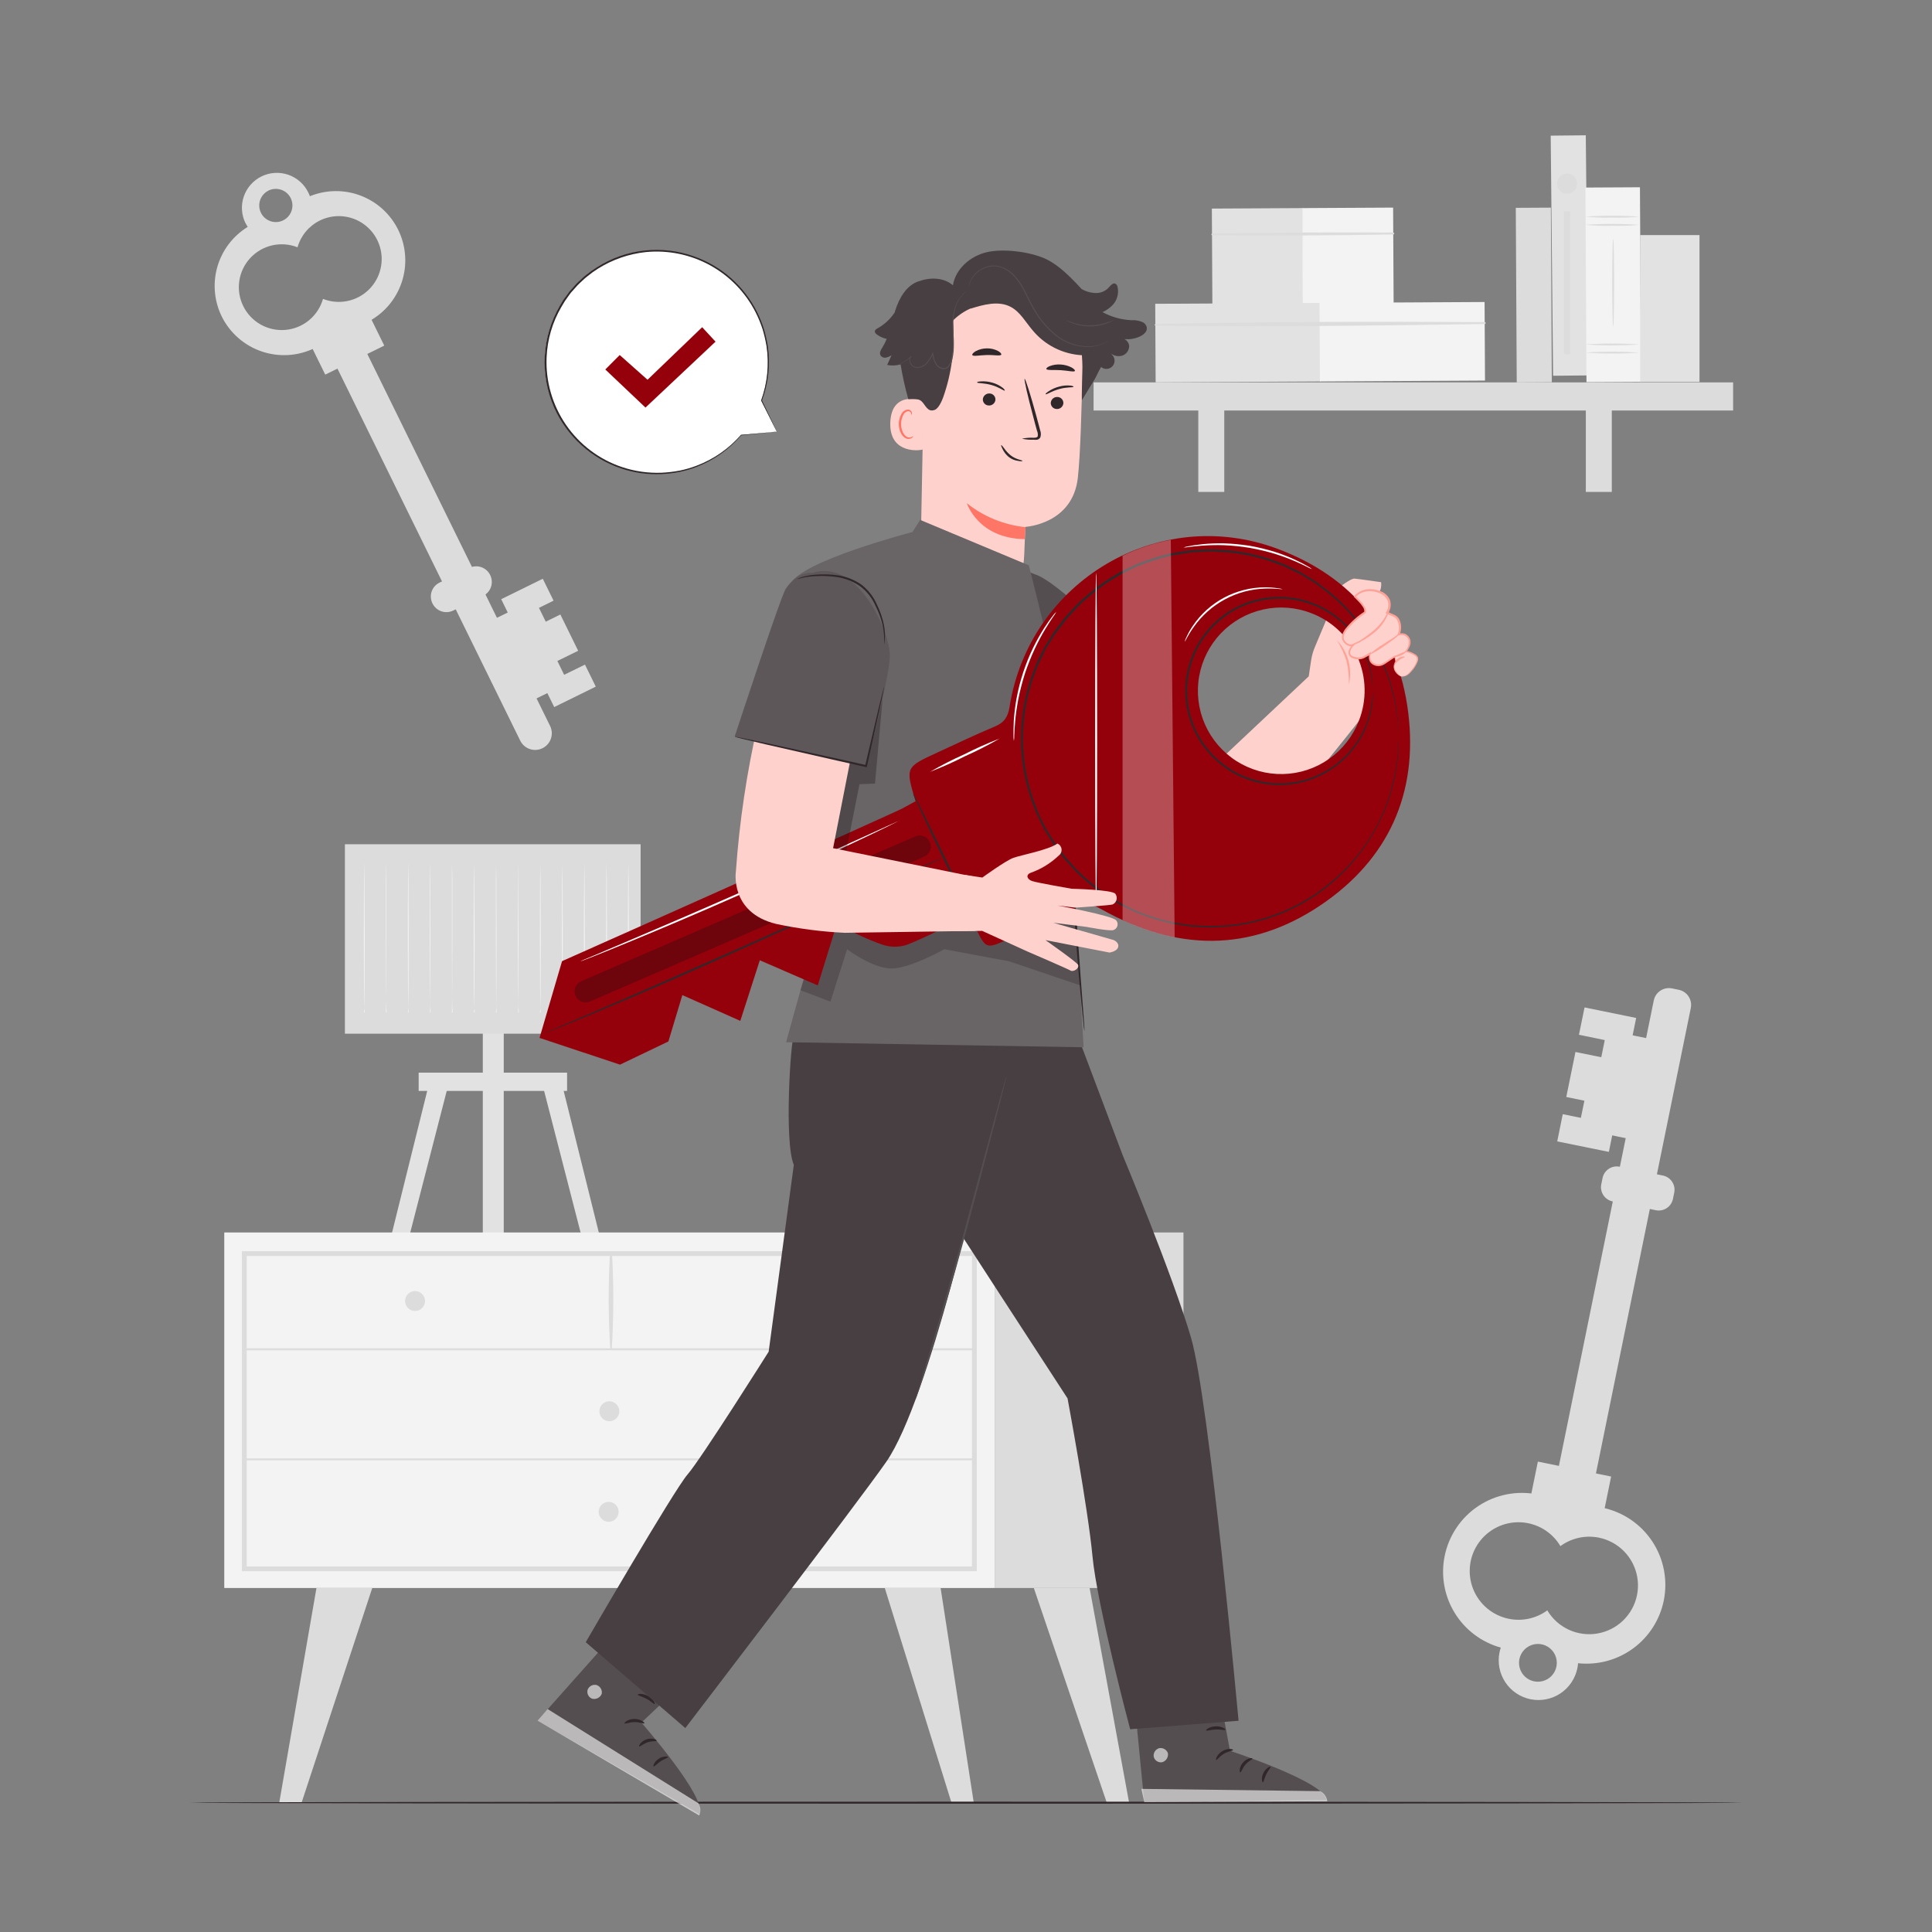
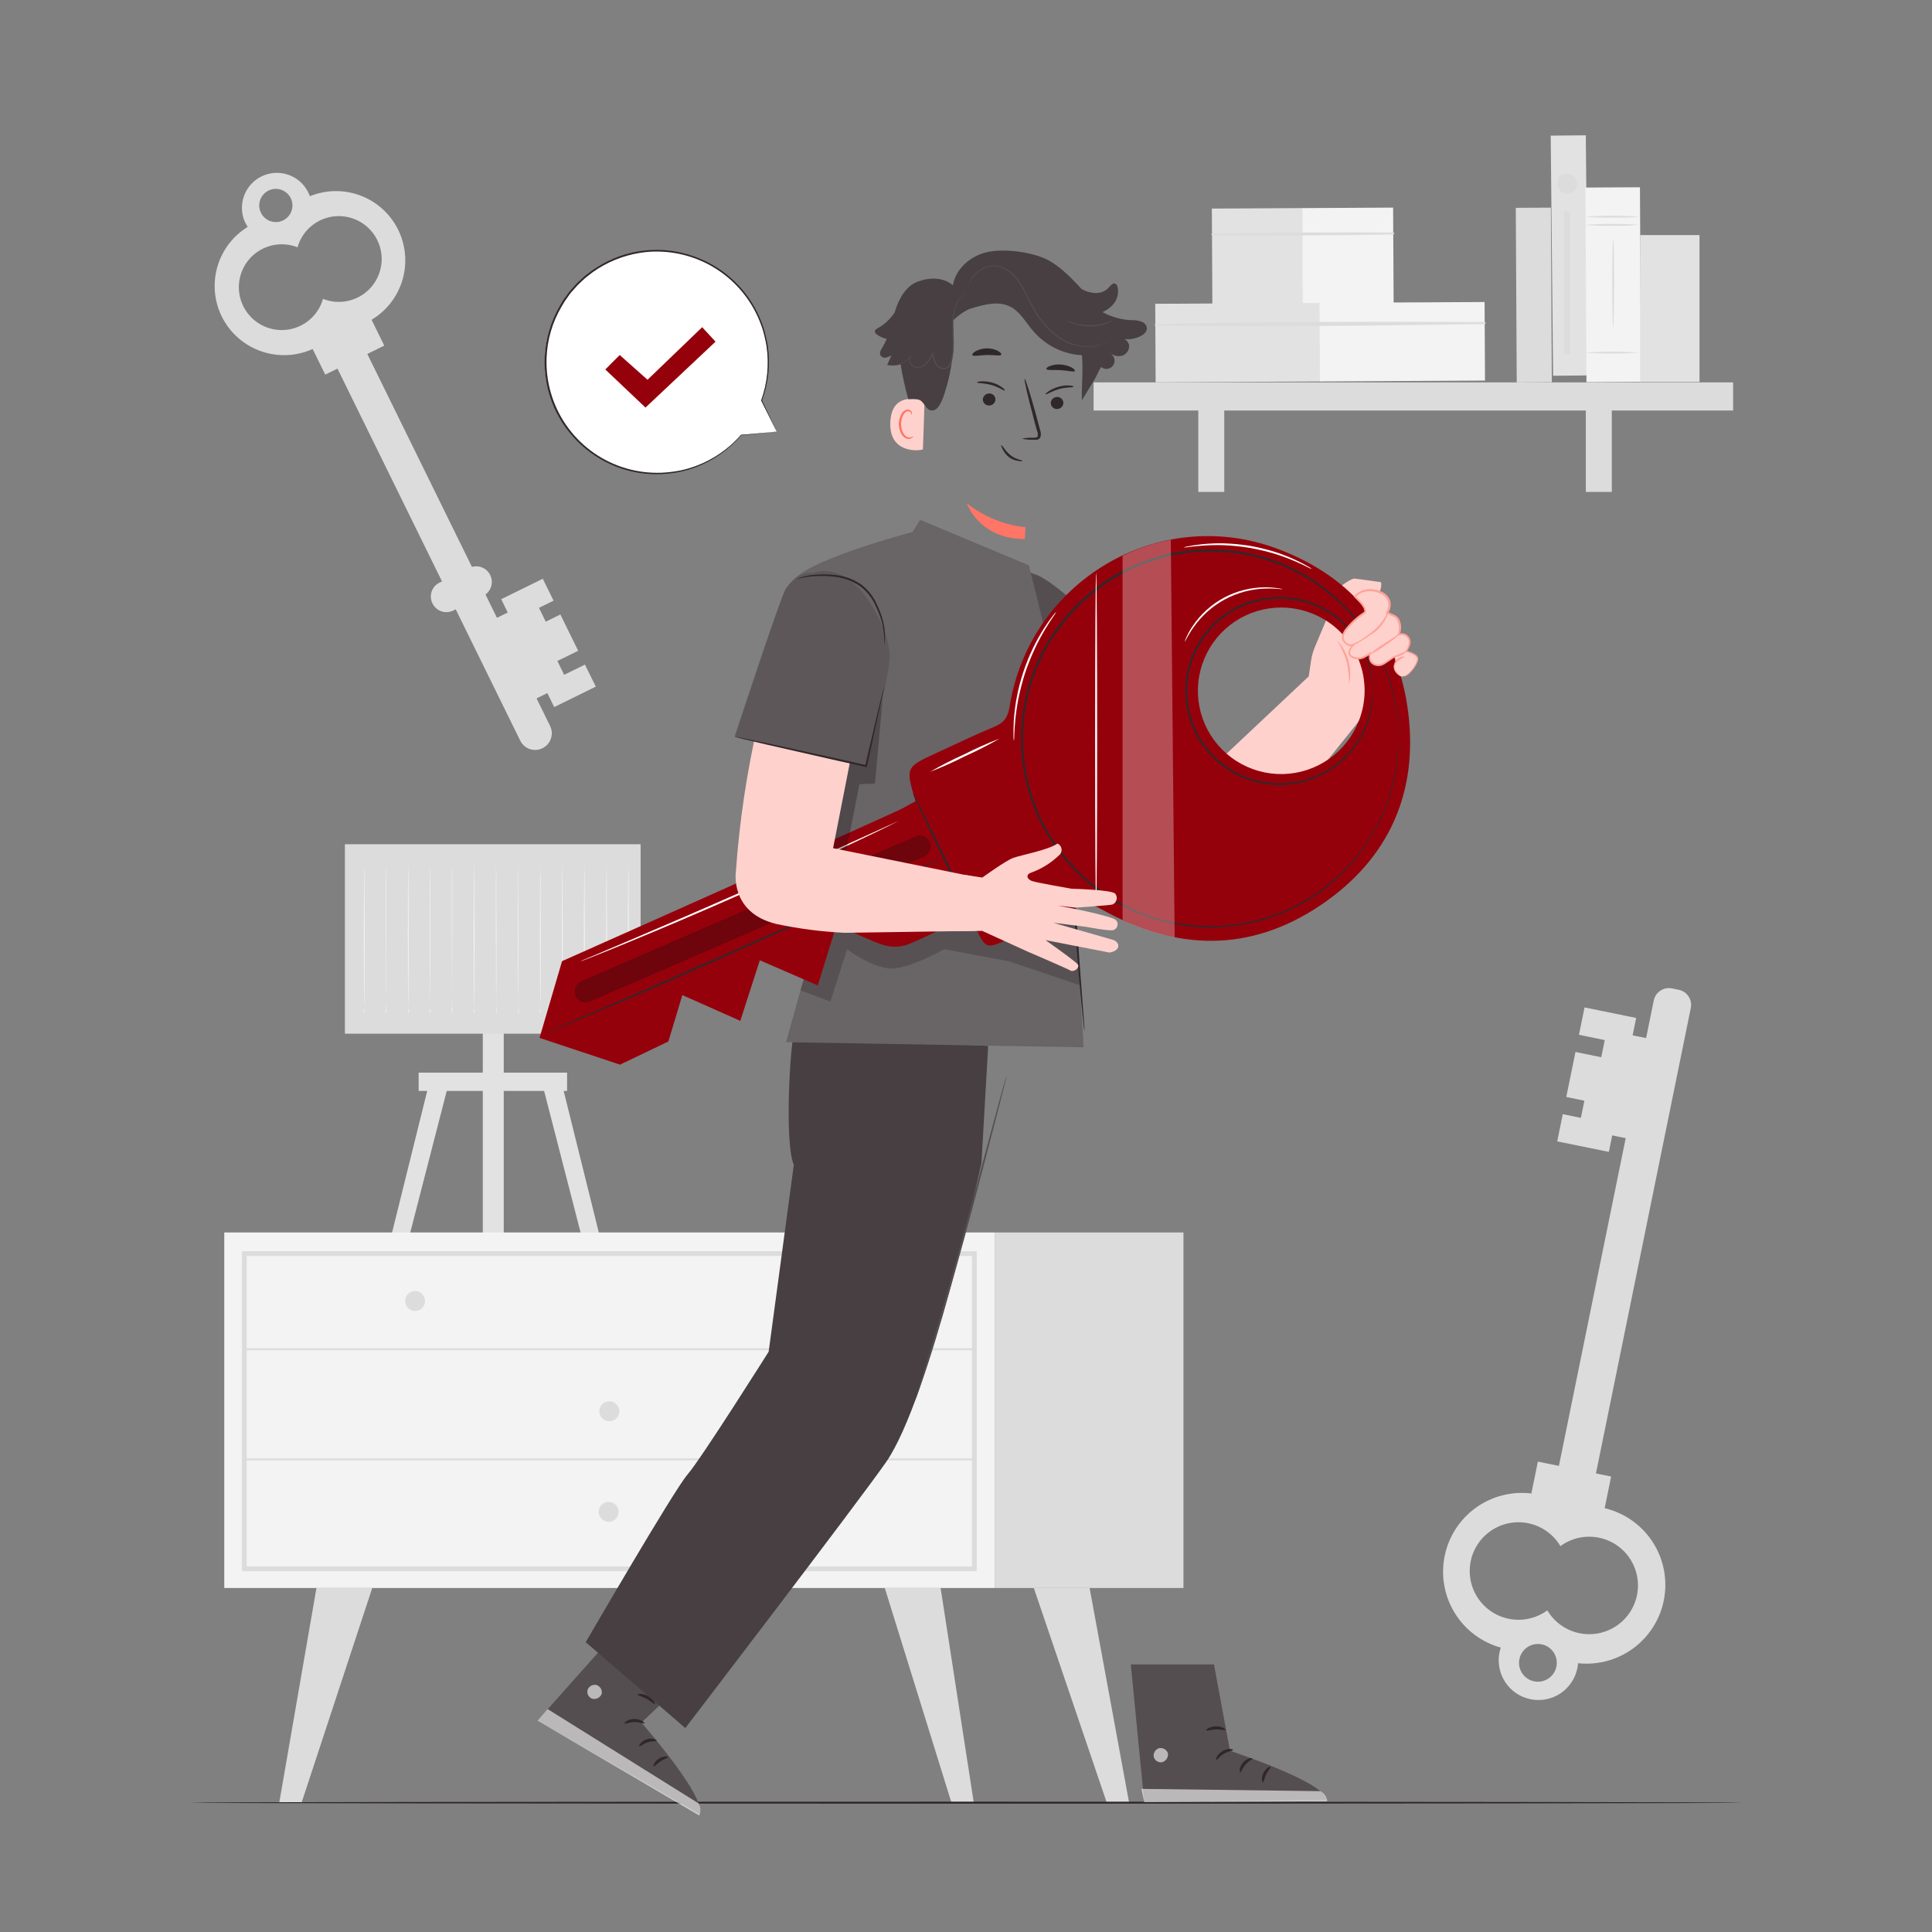
<svg xmlns="http://www.w3.org/2000/svg" width="300" height="300" viewBox="0 0 300 300" fill="none">
  <rect x="0" y="0" width="300" height="300" fill="#808080" stroke="none" />
  <path d="M55.572 51.984L85.422 112.734C85.571 113.04 85.658 113.372 85.679 113.711C85.699 114.05 85.652 114.39 85.54 114.712C85.429 115.033 85.255 115.329 85.029 115.582C84.803 115.836 84.528 116.043 84.222 116.19C83.917 116.338 83.585 116.425 83.247 116.445C82.908 116.464 82.569 116.417 82.248 116.306C81.928 116.194 81.632 116.021 81.379 115.795C81.126 115.569 80.919 115.296 80.772 114.99L50.94 54.264C50.791 53.959 50.704 53.627 50.684 53.287C50.663 52.948 50.71 52.608 50.822 52.287C50.933 51.965 51.107 51.67 51.333 51.416C51.559 51.162 51.834 50.956 52.14 50.808C52.752 50.515 53.455 50.473 54.097 50.693C54.739 50.913 55.269 51.377 55.572 51.984Z" fill="#DDDCDC" />
  <path d="M76.67 96.176L82.82 108.691L85.949 107.153L79.799 94.639L76.67 96.176Z" fill="#DDDCDC" />
  <path d="M76.116 89.298C76.258 89.582 76.342 89.892 76.364 90.21C76.385 90.527 76.343 90.845 76.24 91.146C76.138 91.447 75.976 91.724 75.765 91.962C75.554 92.2 75.298 92.394 75.012 92.532L70.386 94.8C70.102 94.942 69.792 95.026 69.475 95.048C69.157 95.069 68.839 95.027 68.538 94.924C68.237 94.822 67.96 94.66 67.722 94.449C67.484 94.239 67.29 93.982 67.152 93.696C67.01 93.412 66.926 93.102 66.904 92.785C66.883 92.467 66.925 92.149 67.028 91.848C67.13 91.547 67.292 91.27 67.503 91.032C67.714 90.794 67.97 90.6 68.256 90.462L72.882 88.188C73.167 88.046 73.477 87.962 73.794 87.942C74.112 87.921 74.43 87.963 74.731 88.066C75.032 88.17 75.31 88.332 75.547 88.543C75.785 88.755 75.978 89.011 76.116 89.298Z" fill="#DDDCDC" />
  <path d="M86.058 109.794L92.514 106.62L90.834 103.2L87.6 104.784L86.55 102.636L89.778 101.052L87.012 95.418L84.744 96.534L83.688 94.386L85.956 93.27L84.282 89.868L77.826 93.042L86.058 109.794Z" fill="#DDDCDC" />
  <path d="M47.904 52.882L50.503 58.17L59.668 53.666L57.069 48.378L47.904 52.882Z" fill="#DDDCDC" />
  <path d="M38.124 34.632C38.225 34.839 38.339 35.04 38.466 35.232C36.182 36.633 34.503 38.835 33.757 41.409C33.011 43.982 33.253 46.741 34.434 49.146C35.7 51.7 37.924 53.649 40.622 54.569C43.319 55.49 46.271 55.307 48.834 54.06L56.916 50.082C58.184 49.459 59.317 48.593 60.251 47.532C61.184 46.471 61.899 45.237 62.356 43.9C62.812 42.563 63.001 41.149 62.91 39.739C62.82 38.329 62.453 36.95 61.83 35.682C60.628 33.24 58.545 31.344 56.001 30.376C53.457 29.409 50.641 29.442 48.12 30.468C48.042 30.258 47.958 30.048 47.862 29.868C47.225 28.577 46.102 27.591 44.739 27.128C43.376 26.665 41.884 26.763 40.593 27.399C39.302 28.036 38.316 29.159 37.853 30.522C37.39 31.886 37.487 33.377 38.124 34.668V34.632ZM49.668 34.242C50.663 33.753 51.765 33.52 52.873 33.564C53.981 33.608 55.061 33.928 56.014 34.496C56.967 35.063 57.763 35.859 58.33 36.812C58.897 37.765 59.218 38.845 59.262 39.953C59.306 41.061 59.073 42.163 58.584 43.158C58.094 44.153 57.364 45.01 56.459 45.652C55.555 46.293 54.504 46.698 53.403 46.831C52.302 46.963 51.185 46.819 50.154 46.41C49.787 47.705 49.036 48.858 48 49.717C46.964 50.577 45.693 51.102 44.352 51.224C43.012 51.347 41.666 51.06 40.492 50.403C39.318 49.745 38.371 48.747 37.775 47.54C37.179 46.333 36.963 44.974 37.155 43.642C37.347 42.31 37.938 41.068 38.85 40.078C39.762 39.089 40.953 38.399 42.265 38.099C43.577 37.8 44.949 37.904 46.2 38.4C46.454 37.502 46.894 36.668 47.491 35.952C48.089 35.235 48.83 34.653 49.668 34.242ZM45.156 30.786C45.377 31.245 45.457 31.76 45.386 32.265C45.315 32.769 45.096 33.242 44.757 33.622C44.418 34.002 43.973 34.274 43.48 34.402C42.987 34.53 42.466 34.509 41.985 34.342C41.504 34.175 41.082 33.869 40.775 33.463C40.467 33.056 40.286 32.568 40.256 32.059C40.225 31.55 40.346 31.044 40.603 30.604C40.86 30.164 41.242 29.81 41.7 29.586C42.318 29.288 43.028 29.247 43.676 29.472C44.324 29.697 44.856 30.17 45.156 30.786Z" fill="#DDDCDC" />
  <path d="M246.96 232.999L262.547 156.524C262.811 155.225 261.973 153.957 260.674 153.693L259.628 153.479C258.329 153.215 257.061 154.053 256.797 155.352L241.21 231.827C240.945 233.126 241.783 234.394 243.082 234.658L244.129 234.872C245.427 235.136 246.695 234.298 246.96 232.999Z" fill="#DDDCDC" />
  <path d="M253.052 176.858L256.219 161.319L252.333 160.527L249.166 176.066L253.052 176.858Z" fill="#DDDCDC" />
-   <path d="M259.774 186.168L259.973 185.192C260.221 183.974 259.436 182.786 258.218 182.537L251.499 181.167C250.281 180.918 249.093 181.704 248.844 182.921L248.645 183.897C248.397 185.115 249.183 186.303 250.4 186.552L257.12 187.922C258.337 188.171 259.526 187.385 259.774 186.168Z" fill="#DDDCDC" />
  <path d="M254.064 158.07L246.048 156.432L245.178 160.68L249.186 161.502L248.646 164.166L244.638 163.35L243.21 170.34L246.024 170.916L245.478 173.58L242.664 173.01L241.806 177.234L249.822 178.866L254.064 158.07Z" fill="#DDDCDC" />
  <path d="M248.836 235.843L250.175 229.276L238.799 226.957L237.46 233.524L248.836 235.843Z" fill="#DDDCDC" />
  <path d="M244.932 259.044C244.986 258.787 245.022 258.526 245.04 258.264C248.07 258.59 251.113 257.775 253.574 255.978C256.035 254.18 257.737 251.53 258.348 248.544C258.996 245.364 258.354 242.057 256.564 239.35C254.774 236.643 251.982 234.757 248.802 234.108L238.758 232.062C237.184 231.741 235.562 231.734 233.985 232.04C232.407 232.346 230.906 232.96 229.566 233.847C228.226 234.733 227.074 235.875 226.175 237.206C225.276 238.538 224.649 240.034 224.328 241.608C223.708 244.643 224.262 247.8 225.879 250.441C227.496 253.083 230.055 255.012 233.04 255.84C232.961 256.083 232.895 256.329 232.842 256.578C232.68 257.372 232.676 258.19 232.83 258.985C232.985 259.781 233.294 260.538 233.741 261.214C234.188 261.89 234.763 262.471 235.435 262.924C236.106 263.378 236.86 263.694 237.654 263.856C239.257 264.183 240.925 263.86 242.29 262.957C243.655 262.055 244.605 260.647 244.932 259.044ZM234.276 251.364C233.041 251.112 231.888 250.556 230.922 249.746C229.956 248.936 229.207 247.897 228.744 246.725C228.282 245.552 228.119 244.282 228.271 243.031C228.423 241.779 228.885 240.585 229.616 239.558C230.346 238.53 231.322 237.701 232.454 237.146C233.586 236.591 234.838 236.327 236.098 236.379C237.358 236.431 238.585 236.796 239.667 237.442C240.75 238.088 241.654 238.994 242.298 240.078C243.531 239.175 245.009 238.666 246.537 238.618C248.064 238.571 249.571 238.986 250.858 239.811C252.145 240.636 253.152 241.83 253.747 243.238C254.342 244.646 254.497 246.201 254.192 247.699C253.887 249.197 253.135 250.567 252.037 251.63C250.938 252.692 249.543 253.397 248.036 253.652C246.529 253.907 244.98 253.7 243.593 253.059C242.206 252.417 241.045 251.37 240.264 250.056C239.412 250.68 238.44 251.118 237.408 251.344C236.377 251.569 235.31 251.576 234.276 251.364ZM235.932 257.616C236.048 257.048 236.331 256.526 236.743 256.118C237.156 255.71 237.68 255.433 238.25 255.323C238.819 255.213 239.409 255.274 239.944 255.499C240.479 255.724 240.935 256.103 241.255 256.587C241.575 257.071 241.744 257.64 241.741 258.22C241.737 258.8 241.562 259.367 241.237 259.847C240.912 260.328 240.452 260.702 239.914 260.921C239.377 261.14 238.787 261.195 238.218 261.078C237.456 260.922 236.787 260.47 236.358 259.82C235.93 259.171 235.776 258.378 235.932 257.616Z" fill="#DDDCDC" />
  <path d="M240.819 32.242L235.371 32.272L235.518 59.379L240.966 59.35L240.819 32.242Z" fill="#DDDCDC" />
  <path d="M202.282 32.313L188.176 32.389L188.257 47.353L202.363 47.277L202.282 32.313Z" fill="#E3E2E3" />
  <path d="M216.322 32.237L202.216 32.313L202.297 47.277L216.403 47.201L216.322 32.237Z" fill="#F4F3F3" />
  <path d="M188.196 36.534C197.572 36.614 206.956 36.572 216.348 36.408C216.388 36.408 216.426 36.392 216.454 36.364C216.482 36.336 216.498 36.298 216.498 36.258C216.498 36.218 216.482 36.18 216.454 36.152C216.426 36.124 216.388 36.108 216.348 36.108C206.976 36.054 197.574 36.108 188.202 36.276C188.173 36.282 188.146 36.299 188.127 36.322C188.108 36.346 188.098 36.375 188.098 36.405C188.098 36.435 188.108 36.464 188.127 36.488C188.146 36.511 188.173 36.528 188.202 36.534H188.196Z" fill="#DDDCDC" />
  <path d="M205.014 47.034L179.382 47.173L179.448 59.37L205.08 59.232L205.014 47.034Z" fill="#E3E2E3" />
  <path d="M230.525 46.896L204.893 47.035L204.959 59.233L230.591 59.094L230.525 46.896Z" fill="#F4F3F3" />
  <path d="M179.4 50.574C196.428 50.766 213.516 50.574 230.544 50.316C230.584 50.316 230.622 50.3 230.65 50.272C230.678 50.244 230.694 50.206 230.694 50.166C230.694 50.126 230.678 50.088 230.65 50.06C230.622 50.032 230.584 50.016 230.544 50.016C213.516 49.926 196.428 49.938 179.4 50.316C179.371 50.323 179.344 50.339 179.325 50.362C179.306 50.386 179.296 50.415 179.296 50.445C179.296 50.475 179.306 50.505 179.325 50.528C179.344 50.551 179.371 50.568 179.4 50.574Z" fill="#DDDCDC" />
  <path d="M269.118 59.376H169.812V63.744H269.118V59.376Z" fill="#DDDCDC" />
  <path d="M190.104 61.476H186.072V76.386H190.104V61.476Z" fill="#DDDCDC" />
  <path d="M250.278 61.476H246.246V76.386H250.278V61.476Z" fill="#DDDCDC" />
  <path d="M246.24 21.01L240.792 21.064L241.164 58.348L246.612 58.294L246.24 21.01Z" fill="#E3E2E3" />
  <path d="M254.65 29.078L246.184 29.123L246.347 59.339L254.813 59.293L254.65 29.078Z" fill="#F4F3F3" />
  <path d="M254.592 34.908C253.185 35.055 251.77 35.103 250.356 35.052C248.944 35.103 247.531 35.055 246.126 34.908C248.945 34.716 251.773 34.716 254.592 34.908Z" fill="#DDDCDC" />
  <path d="M254.592 33.642C253.185 33.785 251.77 33.833 250.356 33.786C248.944 33.833 247.531 33.785 246.126 33.642C248.944 33.442 251.774 33.442 254.592 33.642Z" fill="#DDDCDC" />
  <path d="M254.592 54.756C251.773 54.948 248.945 54.948 246.126 54.756C248.944 54.556 251.774 54.556 254.592 54.756Z" fill="#DDDCDC" />
-   <path d="M254.592 53.484C251.774 53.684 248.944 53.684 246.126 53.484C248.945 53.292 251.773 53.292 254.592 53.484Z" fill="#DDDCDC" />
  <path d="M250.494 50.718C250.41 50.718 250.344 47.67 250.344 43.908C250.344 40.146 250.41 37.098 250.494 37.098C250.578 37.098 250.638 40.146 250.638 43.908C250.638 47.67 250.572 50.718 250.494 50.718Z" fill="#DDDCDC" />
  <path d="M263.898 36.504H254.682V59.31H263.898V36.504Z" fill="#E3E2E3" />
  <path d="M244.896 28.512C244.896 28.822 244.804 29.125 244.632 29.382C244.46 29.64 244.215 29.84 243.929 29.959C243.643 30.077 243.328 30.108 243.025 30.048C242.721 29.988 242.442 29.838 242.223 29.619C242.004 29.4 241.855 29.121 241.794 28.818C241.734 28.514 241.765 28.199 241.883 27.913C242.002 27.627 242.203 27.382 242.46 27.21C242.718 27.038 243.02 26.946 243.33 26.946C243.745 26.946 244.144 27.111 244.437 27.405C244.731 27.698 244.896 28.097 244.896 28.512Z" fill="#DDDCDC" />
  <path d="M243.81 32.82H242.844V54.996H243.81V32.82Z" fill="#DDDCDC" />
  <path d="M66.93 167.01L60.03 194.814H62.82L69.984 167.01H66.93Z" fill="#E3E2E3" />
  <path d="M86.934 167.01L93.834 194.814H91.038L83.874 167.01H86.934Z" fill="#E3E2E3" />
  <path d="M78.222 159.45H74.97V194.808H78.222V159.45Z" fill="#E3E2E3" />
  <path d="M99.474 131.094H53.556V160.512H99.474V131.094Z" fill="#DDDCDC" />
  <path d="M88.056 166.56H65.01V169.398H88.056V166.56Z" fill="#E3E2E3" />
  <path d="M56.61 156.672C56.638 156.851 56.648 157.032 56.64 157.212H56.58C56.532 155.772 56.496 151.008 56.496 145.356C56.496 141.948 56.496 138.864 56.532 136.596C56.532 135.498 56.532 134.598 56.568 133.938C56.568 133.646 56.568 133.406 56.568 133.218C56.557 133.134 56.557 133.05 56.568 132.966C56.578 133.05 56.578 133.134 56.568 133.218C56.568 133.406 56.568 133.646 56.568 133.938C56.568 134.598 56.568 135.498 56.604 136.596C56.604 138.864 56.604 141.948 56.64 145.356C56.64 151.008 56.604 155.772 56.556 157.212H56.496C56.515 157.029 56.554 156.848 56.61 156.672Z" fill="#F4F3F3" />
  <path d="M60.03 156.672C60.04 156.852 60.04 157.032 60.03 157.212H60C59.958 155.772 59.922 151.008 59.922 145.356C59.922 141.948 59.922 138.864 59.922 136.596C59.922 135.498 59.922 134.598 59.958 133.938C59.958 133.644 59.958 133.404 59.958 133.218C59.944 133.135 59.944 133.049 59.958 132.966C59.966 133.05 59.966 133.134 59.958 133.218C59.958 133.404 59.958 133.644 59.958 133.938C59.958 134.598 59.958 135.498 59.994 136.596C59.994 138.864 59.994 141.948 59.994 145.356C59.994 151.008 59.994 155.772 59.916 157.212H60C59.993 157.032 60.003 156.851 60.03 156.672Z" fill="#F4F3F3" />
  <path d="M63.444 156.672C63.472 156.851 63.482 157.032 63.474 157.212H63.414C63.366 155.772 63.33 151.008 63.33 145.356C63.33 141.948 63.33 138.864 63.366 136.596C63.366 135.498 63.366 134.598 63.402 133.938C63.402 133.646 63.402 133.406 63.402 133.218C63.395 133.134 63.395 133.05 63.402 132.966C63.416 133.049 63.416 133.135 63.402 133.218C63.402 133.404 63.402 133.644 63.402 133.938C63.402 134.598 63.402 135.498 63.438 136.596C63.438 138.864 63.438 141.948 63.468 145.356C63.468 151.008 63.432 155.772 63.384 157.212H63.324C63.35 157.029 63.39 156.849 63.444 156.672Z" fill="#F4F3F3" />
  <path d="M66.864 156.672C66.878 156.852 66.878 157.032 66.864 157.212H66.804C66.756 155.772 66.72 151.008 66.72 145.356C66.72 141.948 66.72 138.864 66.72 136.596C66.72 135.498 66.72 134.598 66.756 133.938C66.756 133.644 66.756 133.404 66.756 133.218C66.746 133.134 66.746 133.05 66.756 132.966C66.763 133.05 66.763 133.134 66.756 133.218C66.756 133.406 66.756 133.646 66.756 133.938C66.756 134.598 66.756 135.498 66.792 136.596C66.792 138.864 66.792 141.948 66.828 145.356C66.828 151.008 66.792 155.772 66.744 157.212H66.684C66.725 157.026 66.785 156.845 66.864 156.672Z" fill="#F4F3F3" />
  <path d="M70.278 156.672C70.307 156.851 70.319 157.031 70.314 157.212H70.248C70.2 155.772 70.17 151.008 70.17 145.356C70.17 141.948 70.17 138.864 70.17 136.596C70.17 135.498 70.17 134.598 70.206 133.938C70.206 133.644 70.206 133.404 70.206 133.218C70.198 133.134 70.198 133.05 70.206 132.966C70.22 133.049 70.22 133.135 70.206 133.218C70.206 133.404 70.206 133.644 70.206 133.938C70.206 134.598 70.206 135.498 70.242 136.596C70.242 138.864 70.242 141.948 70.242 145.356C70.242 151.008 70.206 155.772 70.164 157.212H70.098C70.147 157.029 70.208 156.848 70.278 156.672Z" fill="#F4F3F3" />
  <path d="M73.698 156.672C73.716 156.852 73.716 157.033 73.698 157.212H73.638C73.59 155.772 73.554 151.008 73.554 145.356C73.554 141.948 73.554 138.864 73.59 136.596C73.59 135.498 73.59 134.598 73.626 133.938C73.626 133.646 73.626 133.406 73.626 133.218C73.615 133.134 73.615 133.05 73.626 132.966C73.636 133.05 73.636 133.134 73.626 133.218C73.626 133.406 73.626 133.646 73.626 133.938C73.626 134.598 73.626 135.498 73.662 136.596C73.662 138.864 73.662 141.948 73.698 145.356C73.698 151.008 73.662 155.772 73.614 157.212H73.554C73.583 157.028 73.631 156.847 73.698 156.672Z" fill="#F4F3F3" />
  <path d="M77.118 156.672C77.138 156.851 77.148 157.032 77.148 157.212H77.082C77.034 155.772 77.004 151.008 77.004 145.356C77.004 141.948 77.004 138.864 77.004 136.596C77.004 135.498 77.034 134.598 77.04 133.938C77.04 133.644 77.04 133.404 77.04 133.218C77.026 133.135 77.026 133.049 77.04 132.966C77.048 133.05 77.048 133.134 77.04 133.218C77.04 133.404 77.04 133.644 77.04 133.938C77.04 134.598 77.04 135.498 77.076 136.596C77.076 138.864 77.076 141.948 77.106 145.356C77.106 151.008 77.076 155.772 77.028 157.212H76.962C76.996 157.027 77.049 156.847 77.118 156.672Z" fill="#F4F3F3" />
  <path d="M80.532 156.672C80.56 156.851 80.57 157.032 80.562 157.212H80.502C80.454 155.772 80.418 151.008 80.418 145.356C80.418 141.948 80.418 138.864 80.454 136.596C80.454 135.498 80.454 134.598 80.49 133.938C80.49 133.646 80.49 133.406 80.49 133.218C80.483 133.134 80.483 133.05 80.49 132.966C80.5 133.05 80.5 133.134 80.49 133.218C80.49 133.404 80.49 133.644 80.49 133.938C80.49 134.598 80.49 135.498 80.49 136.596C80.49 138.864 80.49 141.948 80.526 145.356C80.526 151.008 80.49 155.772 80.442 157.212H80.382C80.417 157.028 80.468 156.848 80.532 156.672Z" fill="#F4F3F3" />
  <path d="M83.952 156.672C83.976 156.851 83.986 157.032 83.982 157.212H83.922C83.874 155.772 83.838 151.008 83.838 145.356C83.838 141.948 83.838 138.864 83.868 136.596C83.868 135.498 83.898 134.598 83.904 133.938C83.904 133.644 83.904 133.404 83.904 133.218C83.89 133.135 83.89 133.049 83.904 132.966C83.911 133.05 83.911 133.134 83.904 133.218C83.904 133.404 83.904 133.644 83.904 133.938C83.904 134.598 83.904 135.498 83.94 136.596C83.94 138.864 83.94 141.948 83.976 145.356C83.976 151.008 83.94 155.772 83.892 157.212H83.832C83.853 157.028 83.894 156.847 83.952 156.672Z" fill="#F4F3F3" />
  <path d="M87.366 156.672C87.395 156.851 87.407 157.031 87.402 157.212H87.336C87.288 155.772 87.252 151.008 87.252 145.356C87.252 141.948 87.282 138.864 87.288 136.596C87.288 135.498 87.318 134.598 87.324 133.938C87.324 133.644 87.324 133.404 87.324 133.218C87.316 133.134 87.316 133.05 87.324 132.966C87.338 133.049 87.338 133.135 87.324 133.218C87.324 133.404 87.324 133.644 87.324 133.938C87.324 134.598 87.324 135.498 87.36 136.596C87.36 138.864 87.36 141.948 87.39 145.356C87.39 151.008 87.354 155.772 87.312 157.212H87.246C87.276 157.03 87.316 156.85 87.366 156.672Z" fill="#F4F3F3" />
  <path d="M90.786 156.672C90.81 156.851 90.82 157.032 90.816 157.212H90.756C90.708 155.772 90.672 151.008 90.672 145.356C90.672 141.948 90.672 138.864 90.708 136.596C90.708 135.498 90.708 134.598 90.744 133.938C90.744 133.646 90.744 133.406 90.744 133.218C90.734 133.134 90.734 133.05 90.744 132.966C90.751 133.05 90.751 133.134 90.744 133.218C90.744 133.406 90.744 133.646 90.744 133.938C90.744 134.598 90.744 135.498 90.78 136.596C90.78 138.864 90.78 141.948 90.816 145.356C90.816 151.008 90.78 155.772 90.732 157.212H90.672C90.692 157.029 90.73 156.848 90.786 156.672Z" fill="#F4F3F3" />
  <path d="M94.2 156.672C94.22 156.851 94.23 157.032 94.23 157.212H94.2C94.152 155.772 94.122 151.008 94.122 145.356C94.122 141.948 94.122 138.864 94.152 136.596C94.152 135.498 94.152 134.598 94.188 133.938C94.188 133.644 94.188 133.404 94.188 133.218C94.174 133.135 94.174 133.049 94.188 132.966C94.196 133.05 94.196 133.134 94.188 133.218C94.188 133.404 94.188 133.644 94.188 133.938C94.188 134.598 94.188 135.498 94.224 136.596C94.224 138.864 94.224 141.948 94.254 145.356C94.254 151.008 94.224 155.772 94.176 157.212H94.2C94.183 157.032 94.183 156.852 94.2 156.672Z" fill="#F4F3F3" />
  <path d="M97.62 156.672C97.648 156.851 97.658 157.032 97.65 157.212H97.59C97.542 155.772 97.506 151.008 97.506 145.356C97.506 141.948 97.506 138.864 97.542 136.596C97.542 135.498 97.542 134.598 97.578 133.938C97.578 133.646 97.578 133.406 97.578 133.218C97.571 133.134 97.571 133.05 97.578 132.966C97.588 133.05 97.588 133.134 97.578 133.218C97.578 133.406 97.578 133.646 97.578 133.938C97.578 134.598 97.578 135.498 97.614 136.596C97.614 138.864 97.614 141.948 97.65 145.356C97.65 151.008 97.614 155.772 97.566 157.212H97.506C97.53 157.029 97.568 156.849 97.62 156.672Z" fill="#F4F3F3" />
  <path d="M154.524 191.376H34.824V246.582H154.524V191.376Z" fill="#F4F3F3" />
  <path d="M151.674 243.978H37.566V194.286H151.674V243.978ZM38.31 243.234H150.93V195.03H38.31V243.234Z" fill="#DDDCDC" />
  <path d="M183.768 191.376H154.524V246.582H183.768V191.376Z" fill="#DDDCDC" />
  <path d="M37.938 209.664H151.302C151.342 209.664 151.38 209.648 151.408 209.62C151.436 209.592 151.452 209.554 151.452 209.514C151.452 209.474 151.436 209.436 151.408 209.408C151.38 209.38 151.342 209.364 151.302 209.364H37.938C37.898 209.364 37.86 209.38 37.832 209.408C37.804 209.436 37.788 209.474 37.788 209.514C37.788 209.554 37.804 209.592 37.832 209.62C37.86 209.648 37.898 209.664 37.938 209.664Z" fill="#DDDCDC" />
-   <path d="M94.992 209.514C95.304 204.519 95.316 199.51 95.028 194.514C95.021 194.479 95.002 194.447 94.974 194.424C94.946 194.401 94.911 194.389 94.875 194.389C94.839 194.389 94.804 194.401 94.776 194.424C94.748 194.447 94.729 194.479 94.722 194.514C94.433 199.51 94.447 204.52 94.764 209.514C94.764 209.544 94.776 209.573 94.797 209.595C94.819 209.616 94.848 209.628 94.878 209.628C94.908 209.628 94.937 209.616 94.959 209.595C94.98 209.573 94.992 209.544 94.992 209.514Z" fill="#DDDCDC" />
  <path d="M125.502 202.014C125.502 202.319 125.412 202.617 125.242 202.871C125.073 203.124 124.832 203.322 124.55 203.439C124.268 203.555 123.958 203.586 123.659 203.527C123.36 203.467 123.085 203.32 122.87 203.105C122.654 202.889 122.507 202.614 122.448 202.315C122.388 202.016 122.419 201.706 122.535 201.424C122.652 201.142 122.85 200.901 123.103 200.732C123.357 200.563 123.655 200.472 123.96 200.472C124.368 200.474 124.76 200.637 125.049 200.926C125.337 201.214 125.5 201.606 125.502 202.014Z" fill="#DDDCDC" />
  <path d="M66 202.014C66.001 202.321 65.912 202.62 65.742 202.876C65.573 203.131 65.331 203.331 65.049 203.449C64.766 203.567 64.454 203.598 64.154 203.539C63.853 203.48 63.577 203.333 63.36 203.117C63.142 202.901 62.995 202.625 62.934 202.324C62.874 202.024 62.904 201.712 63.021 201.429C63.138 201.146 63.337 200.904 63.591 200.733C63.846 200.563 64.146 200.472 64.452 200.472C64.862 200.472 65.254 200.634 65.544 200.923C65.835 201.212 65.999 201.605 66 202.014Z" fill="#DDDCDC" />
  <path d="M96.168 219.132C96.169 219.439 96.079 219.738 95.91 219.994C95.741 220.249 95.499 220.448 95.217 220.567C94.934 220.685 94.622 220.716 94.322 220.657C94.021 220.598 93.745 220.451 93.528 220.235C93.311 220.019 93.162 219.743 93.102 219.442C93.042 219.142 93.072 218.83 93.189 218.547C93.306 218.264 93.505 218.022 93.759 217.851C94.014 217.681 94.314 217.59 94.62 217.59C95.029 217.59 95.422 217.752 95.713 218.041C96.003 218.33 96.166 218.723 96.168 219.132Z" fill="#DDDCDC" />
  <path d="M49.14 246.582L43.362 279.918H46.83L57.804 246.582H49.14Z" fill="#DDDCDC" />
  <path d="M146.058 246.582L151.206 279.918H147.744L137.388 246.582H146.058Z" fill="#DDDCDC" />
  <path d="M169.194 246.582L175.326 279.918H171.858L160.53 246.582H169.194Z" fill="#DDDCDC" />
  <path d="M96.06 234.756C96.06 235.062 95.969 235.362 95.799 235.617C95.628 235.871 95.386 236.07 95.103 236.187C94.82 236.304 94.508 236.334 94.208 236.274C93.907 236.214 93.632 236.066 93.415 235.848C93.199 235.631 93.052 235.355 92.993 235.054C92.934 234.754 92.966 234.442 93.084 234.159C93.202 233.877 93.401 233.635 93.656 233.466C93.912 233.297 94.212 233.207 94.518 233.208C94.721 233.208 94.922 233.248 95.109 233.326C95.297 233.404 95.467 233.518 95.611 233.662C95.754 233.806 95.867 233.976 95.944 234.164C96.022 234.352 96.061 234.553 96.06 234.756Z" fill="#DDDCDC" />
  <path d="M37.938 226.758H151.302C151.342 226.758 151.38 226.742 151.408 226.714C151.436 226.686 151.452 226.648 151.452 226.608C151.452 226.568 151.436 226.53 151.408 226.502C151.38 226.474 151.342 226.458 151.302 226.458H37.938C37.898 226.458 37.86 226.474 37.832 226.502C37.804 226.53 37.788 226.568 37.788 226.608C37.788 226.648 37.804 226.686 37.832 226.714C37.86 226.742 37.898 226.758 37.938 226.758Z" fill="#DDDCDC" />
  <path d="M270.552 279.918C270.552 280.008 216.552 280.074 150.006 280.074C83.46 280.074 29.448 280.008 29.448 279.918C29.448 279.828 83.412 279.762 150.006 279.762C216.6 279.762 270.552 279.834 270.552 279.918Z" fill="#30272A" />
  <path d="M120.6 67.02L118.2 62.184C119.691 58.122 119.609 53.648 117.97 49.644C116.331 45.639 113.253 42.392 109.341 40.541C105.43 38.69 100.967 38.37 96.831 39.642C92.695 40.914 89.184 43.688 86.989 47.417C84.794 51.147 84.074 55.562 84.969 59.796C85.864 64.03 88.311 67.776 91.828 70.297C95.345 72.819 99.678 73.933 103.975 73.422C108.272 72.912 112.222 70.812 115.05 67.536L120.6 67.02Z" fill="white" />
  <path d="M120.6 67.02L120.252 67.062L119.208 67.176L115.074 67.608C115.059 67.607 115.044 67.601 115.032 67.592C115.02 67.582 115.012 67.569 115.008 67.554C115.008 67.554 115.008 67.554 115.008 67.518L115.11 67.584C113.235 69.777 110.843 71.468 108.15 72.504C107.322 72.823 106.469 73.076 105.6 73.26C104.654 73.451 103.696 73.569 102.732 73.614C100.619 73.714 98.506 73.423 96.498 72.756C94.194 71.988 92.075 70.749 90.276 69.118C88.476 67.487 87.036 65.5 86.046 63.282C84.938 60.766 84.44 58.023 84.592 55.278C84.744 52.533 85.543 49.862 86.922 47.484L87.474 46.566L88.11 45.702L88.428 45.27L88.776 44.874L89.484 44.082C89.724 43.83 89.994 43.602 90.252 43.362C90.498 43.115 90.761 42.884 91.038 42.672C91.577 42.235 92.144 41.834 92.736 41.472C94.95 40.07 97.455 39.192 100.059 38.904C102.663 38.616 105.299 38.926 107.766 39.81C112.017 41.308 115.521 44.396 117.54 48.426C117.971 49.29 118.334 50.187 118.626 51.108C118.879 51.975 119.079 52.857 119.226 53.748C119.634 56.598 119.32 59.505 118.314 62.202V62.16C119.07 63.738 119.658 64.956 120.054 65.79C120.246 66.186 120.39 66.498 120.492 66.714C120.594 66.93 120.636 67.02 120.636 67.02C120.636 67.02 120.57 66.906 120.468 66.702L119.994 65.772L118.194 62.208C118.191 62.201 118.19 62.194 118.19 62.187C118.19 62.18 118.191 62.173 118.194 62.166C119.16 59.477 119.447 56.592 119.028 53.766C118.881 52.887 118.68 52.017 118.428 51.162C118.136 50.253 117.773 49.368 117.342 48.516C115.775 45.424 113.313 42.876 110.277 41.203C107.241 39.53 103.771 38.81 100.32 39.138C97.677 39.414 95.133 40.291 92.88 41.7C92.298 42.062 91.74 42.463 91.212 42.9C90.938 43.11 90.678 43.336 90.432 43.578C90.186 43.818 89.922 44.04 89.682 44.292L88.986 45.072L88.638 45.462L88.326 45.882L87.726 46.734L87.18 47.64C85.779 50.029 84.987 52.726 84.876 55.494C84.717 59.222 85.775 62.9 87.89 65.974C90.005 69.047 93.062 71.35 96.6 72.534C98.581 73.193 100.664 73.488 102.75 73.404C103.701 73.359 104.647 73.246 105.582 73.068C106.454 72.887 107.311 72.639 108.144 72.324C110.814 71.318 113.194 69.669 115.074 67.524C115.086 67.513 115.102 67.506 115.119 67.506C115.136 67.506 115.152 67.513 115.164 67.524C115.172 67.535 115.176 67.549 115.176 67.563C115.176 67.577 115.172 67.59 115.164 67.602L115.104 67.518L119.202 67.164L120.27 67.074L120.6 67.02Z" fill="#30272A" />
  <path d="M93.99 57.372L96.228 55.128L100.548 58.968L109.032 50.808L111.108 53.052L100.23 63.288L93.99 57.372Z" fill="#95010B" />
  <path d="M110.016 257.598L99.6 267.486C99.6 267.486 109.896 279.24 108.6 281.67L83.46 267.186L99 249.726L110.016 257.598Z" fill="#554E50" />
  <g opacity="0.6">
    <path d="M92.664 261.654C92.383 261.582 92.085 261.613 91.826 261.744C91.567 261.874 91.364 262.093 91.254 262.362C91.168 262.641 91.191 262.942 91.32 263.204C91.448 263.466 91.671 263.669 91.944 263.772C92.243 263.85 92.561 263.816 92.836 263.676C93.112 263.535 93.326 263.298 93.438 263.01C93.493 262.711 93.433 262.402 93.269 262.146C93.105 261.89 92.85 261.705 92.556 261.63" fill="white" />
  </g>
  <g opacity="0.6">
    <path d="M83.46 267.186L85.038 265.386L108.438 280.008C108.617 280.289 108.723 280.61 108.746 280.942C108.769 281.274 108.709 281.607 108.57 281.91L83.46 267.186Z" fill="white" />
  </g>
  <path d="M100.062 267.6C99.984 267.714 99.348 267.396 98.52 267.408C97.692 267.42 97.056 267.732 96.978 267.612C96.9 267.492 97.506 266.916 98.514 266.916C99.522 266.916 100.158 267.516 100.062 267.6Z" fill="#30272A" />
  <path d="M101.964 270.294C101.922 270.426 101.274 270.294 100.548 270.552C99.822 270.81 99.348 271.266 99.252 271.188C99.156 271.11 99.486 270.384 100.392 270.084C101.298 269.784 102.036 270.174 101.964 270.294Z" fill="#30272A" />
  <path d="M101.49 274.29C101.37 274.248 101.58 273.546 102.294 273.09C103.008 272.634 103.74 272.718 103.728 272.85C103.716 272.982 103.128 273.12 102.564 273.504C102 273.888 101.622 274.35 101.49 274.29Z" fill="#30272A" />
  <path d="M101.664 264.6C101.544 264.678 101.1 264.168 100.392 263.79C99.684 263.412 99.024 263.292 99.024 263.148C99.024 263.004 99.804 262.896 100.626 263.358C101.448 263.82 101.778 264.528 101.664 264.6Z" fill="#30272A" />
  <path d="M103.308 262.062C103.278 262.11 102.762 261.888 102.108 261.282C101.713 260.927 101.364 260.524 101.07 260.082C100.895 259.821 100.738 259.549 100.602 259.266C100.512 259.102 100.448 258.926 100.41 258.744C100.382 258.609 100.401 258.468 100.465 258.346C100.528 258.224 100.632 258.127 100.758 258.072C100.871 258.027 100.992 258.009 101.113 258.019C101.234 258.03 101.351 258.068 101.454 258.132C101.611 258.226 101.752 258.343 101.874 258.48C102.474 259.096 102.909 259.853 103.14 260.682C103.321 261.144 103.355 261.651 103.236 262.134C103.158 262.134 103.116 261.588 102.81 260.79C102.627 260.327 102.39 259.888 102.102 259.482C101.929 259.248 101.738 259.027 101.532 258.822C101.316 258.588 101.094 258.45 100.932 258.522C100.77 258.594 100.866 258.57 100.872 258.678C100.899 258.812 100.946 258.941 101.01 259.062C101.137 259.329 101.277 259.589 101.43 259.842C101.692 260.269 101.993 260.67 102.33 261.042C102.912 261.672 103.35 261.996 103.308 262.062Z" fill="#30272A" />
  <path d="M103.044 262.134C103.034 261.637 103.181 261.15 103.464 260.742C103.729 260.275 104.072 259.857 104.478 259.506C104.719 259.294 104.983 259.109 105.264 258.954C105.432 258.834 105.628 258.76 105.832 258.738C106.037 258.716 106.245 258.747 106.434 258.828C106.542 258.898 106.627 258.997 106.681 259.114C106.734 259.231 106.752 259.361 106.734 259.488C106.707 259.672 106.654 259.852 106.578 260.022C106.221 260.83 105.559 261.464 104.736 261.786C103.854 262.122 103.266 261.954 103.284 261.906C103.728 261.786 104.165 261.64 104.592 261.468C105.026 261.251 105.406 260.942 105.708 260.562C105.881 260.341 106.023 260.096 106.128 259.836C106.254 259.554 106.29 259.278 106.176 259.236C106.059 259.207 105.937 259.205 105.819 259.229C105.7 259.253 105.589 259.302 105.492 259.374C105.237 259.508 104.996 259.667 104.772 259.848C104.385 260.154 104.045 260.516 103.764 260.922C103.278 261.63 103.122 262.158 103.044 262.134Z" fill="#30272A" />
  <path d="M188.508 258.45L190.992 271.866C190.992 271.866 205.848 276.72 205.944 279.492L177.678 279.828L175.59 258.45H188.508Z" fill="#554E50" />
  <g opacity="0.6">
    <path d="M180 271.452C179.722 271.533 179.482 271.712 179.326 271.955C179.169 272.199 179.106 272.491 179.148 272.778C179.214 273.061 179.387 273.309 179.63 273.468C179.874 273.628 180.169 273.688 180.456 273.636C180.753 273.553 181.008 273.363 181.173 273.102C181.338 272.842 181.401 272.53 181.35 272.226C181.246 271.94 181.038 271.705 180.767 271.567C180.497 271.429 180.184 271.398 179.892 271.482" fill="white" />
  </g>
  <g opacity="0.6">
    <path d="M177.678 279.828L177.234 277.776L205.008 278.13C205.305 278.281 205.56 278.504 205.75 278.779C205.939 279.053 206.058 279.37 206.094 279.702L177.678 279.828Z" fill="white" />
  </g>
  <path d="M191.466 271.728C191.466 271.872 190.752 271.914 190.044 272.328C189.336 272.742 188.952 273.348 188.844 273.294C188.736 273.24 188.946 272.418 189.816 271.908C190.686 271.398 191.502 271.602 191.466 271.728Z" fill="#30272A" />
  <path d="M194.472 273.066C194.502 273.204 193.872 273.426 193.386 274.014C192.9 274.602 192.738 275.214 192.594 275.214C192.45 275.214 192.384 274.398 193.014 273.684C193.644 272.97 194.472 272.928 194.472 273.066Z" fill="#30272A" />
  <path d="M196.104 276.744C195.978 276.774 195.798 276.06 196.182 275.298C196.566 274.536 197.232 274.236 197.292 274.356C197.352 274.476 196.926 274.884 196.62 275.514C196.314 276.144 196.248 276.732 196.104 276.744Z" fill="#30272A" />
  <path d="M190.29 268.602C190.23 268.728 189.588 268.518 188.784 268.554C187.98 268.59 187.356 268.824 187.284 268.698C187.212 268.572 187.824 268.098 188.772 268.062C189.72 268.026 190.362 268.494 190.29 268.602Z" fill="#30272A" />
  <path d="M123.264 160.932C122.796 161.25 121.728 177.348 123.264 180.876L119.358 209.886C119.358 209.886 108.87 226.536 106.758 228.96C104.646 231.384 90.954 255 90.954 255L106.416 268.332C106.416 268.332 133.284 233.232 137.616 226.998C144.378 217.248 152.4 180.6 152.4 180.6L153.444 162.408L123.264 160.932Z" fill="#473F41" />
-   <path d="M144.378 184.14C144.846 184.998 165.768 217.14 165.768 217.14C165.768 217.14 168.942 234.174 169.644 241.686C170.346 249.198 175.494 268.518 175.494 268.518L192.324 267.198C192.324 267.198 187.776 217.458 184.956 207.768C182.136 198.078 174.312 179.34 174.312 179.34L167.712 161.814L148.686 162.168L144.378 184.14Z" fill="#473F41" />
  <path d="M156.288 167.088C156.266 167.264 156.229 167.439 156.18 167.61L155.82 169.086C155.49 170.394 155.016 172.236 154.44 174.486C153.24 179.052 151.632 185.358 149.736 192.294C147.84 199.23 145.986 205.494 144.576 209.988C143.868 212.238 143.286 214.056 142.866 215.304L142.38 216.744C142.331 216.913 142.267 217.078 142.188 217.236C142.218 217.063 142.262 216.892 142.32 216.726L142.752 215.268C143.142 213.978 143.688 212.16 144.366 209.922C145.722 205.41 147.534 199.152 149.436 192.216C151.338 185.28 152.994 179.016 154.236 174.426C154.836 172.176 155.352 170.34 155.712 169.026L156.126 167.562C156.17 167.4 156.224 167.242 156.288 167.088Z" fill="#554E50" />
  <path d="M207.984 91.2C207.984 91.2 209.754 89.802 210.324 89.844C210.894 89.886 214.458 90.402 214.458 90.402C214.458 90.402 214.68 91.902 213.66 92.394C212.852 92.718 211.993 92.899 211.122 92.928L210.276 93.528L207.984 91.2Z" fill="#FFD1CC" />
  <path d="M161.544 96.126L189.42 118.008L203.22 105.024L203.598 102.498C203.711 101.78 203.912 101.078 204.198 100.41L207.756 91.944L216.09 105.456C216.09 105.456 195.6 132.21 192 133.146C187.266 134.382 163.704 118.428 163.704 118.428L161.544 96.126Z" fill="#FFD1CC" />
  <path d="M207.6 99.402C208.458 100.308 209.076 101.413 209.4 102.617C209.723 103.822 209.742 105.088 209.454 106.302C209.48 105.092 209.361 103.883 209.1 102.702C208.733 101.546 208.229 100.438 207.6 99.402Z" fill="#FFA399" />
-   <path d="M143.508 56.802L142.962 85.362C142.77 90.24 142.512 97.458 150.234 97.41C156.93 96.858 158.874 90.588 159.048 86.01C159.132 83.856 159.204 82.056 159.228 81.81C159.228 81.81 166.554 81.408 167.364 74.208C167.754 70.722 167.964 63.486 168.102 56.94C168.152 53.556 166.93 50.277 164.678 47.752C162.425 45.226 159.307 43.638 155.94 43.302L155.244 43.236C147.696 42.924 143.61 49.248 143.508 56.802Z" fill="#FFD1CC" />
  <path d="M159.246 81.858C155.915 81.517 152.752 80.228 150.132 78.144C150.132 78.144 151.896 83.64 159.132 83.712L159.246 81.858Z" fill="#FF7566" />
  <path d="M156 60.654C155.838 60.69 155.142 60.12 153.978 59.79C152.814 59.46 151.854 59.526 151.752 59.406C151.65 59.286 151.89 59.256 152.31 59.22C152.917 59.18 153.527 59.249 154.11 59.424C154.681 59.583 155.217 59.85 155.688 60.21C156 60.462 156.072 60.636 156 60.654Z" fill="#30272A" />
  <path d="M154.572 62.076C154.548 62.33 154.426 62.564 154.232 62.729C154.039 62.895 153.788 62.979 153.534 62.964C153.409 62.962 153.286 62.934 153.171 62.884C153.057 62.833 152.954 62.76 152.869 62.669C152.783 62.578 152.717 62.47 152.673 62.353C152.63 62.236 152.61 62.111 152.616 61.986C152.64 61.732 152.762 61.498 152.956 61.333C153.149 61.167 153.4 61.083 153.654 61.098C153.779 61.1 153.902 61.127 154.017 61.178C154.131 61.229 154.234 61.302 154.319 61.393C154.405 61.484 154.471 61.592 154.515 61.709C154.558 61.826 154.578 61.951 154.572 62.076Z" fill="#30272A" />
  <path d="M158.676 68.118C159.277 67.992 159.892 67.944 160.506 67.974C160.794 67.974 161.07 67.944 161.136 67.752C161.188 67.462 161.15 67.162 161.028 66.894C160.83 66.186 160.626 65.442 160.428 64.656C159.57 61.47 158.982 58.866 159.108 58.83C159.234 58.794 160.038 61.356 160.908 64.536L161.508 66.786C161.65 67.147 161.663 67.545 161.544 67.914C161.492 68.009 161.419 68.092 161.331 68.155C161.242 68.218 161.141 68.261 161.034 68.28C160.873 68.3 160.709 68.3 160.548 68.28C159.92 68.308 159.29 68.253 158.676 68.118Z" fill="#30272A" />
  <path d="M155.478 55.062C155.352 55.326 154.392 55.098 153.228 55.128C152.064 55.158 151.11 55.386 150.978 55.128C150.924 55.002 151.11 54.762 151.512 54.528C152.039 54.248 152.625 54.099 153.222 54.096C153.817 54.08 154.406 54.212 154.938 54.48C155.34 54.696 155.532 54.936 155.478 55.062Z" fill="#30272A" />
  <path d="M166.908 57.6C166.77 57.81 165.834 57.546 164.694 57.48C163.554 57.414 162.594 57.534 162.48 57.3C162.432 57.192 162.624 57 163.026 56.838C163.57 56.637 164.152 56.557 164.73 56.604C165.311 56.639 165.879 56.795 166.398 57.06C166.8 57.288 166.962 57.504 166.908 57.6Z" fill="#30272A" />
  <path d="M143.562 62.304C143.436 62.238 138.462 60.378 138.246 65.574C138.03 70.77 143.292 69.918 143.31 69.774C143.328 69.63 143.562 62.304 143.562 62.304Z" fill="#FFD1CC" />
  <path d="M141.804 67.734C141.804 67.734 141.708 67.794 141.552 67.86C141.334 67.947 141.092 67.947 140.874 67.86C140.334 67.638 139.908 66.744 139.92 65.808C139.925 65.362 140.03 64.924 140.226 64.524C140.281 64.363 140.375 64.218 140.5 64.102C140.624 63.986 140.775 63.902 140.94 63.858C141.045 63.834 141.155 63.848 141.25 63.898C141.346 63.947 141.421 64.028 141.462 64.128C141.528 64.272 141.462 64.374 141.516 64.386C141.57 64.398 141.63 64.302 141.6 64.086C141.576 63.957 141.508 63.84 141.408 63.756C141.269 63.64 141.09 63.584 140.91 63.6C140.695 63.634 140.492 63.722 140.321 63.857C140.15 63.991 140.016 64.167 139.932 64.368C139.693 64.808 139.565 65.301 139.56 65.802C139.56 66.852 140.046 67.854 140.76 68.106C140.898 68.152 141.045 68.167 141.189 68.148C141.334 68.129 141.472 68.078 141.594 67.998C141.786 67.86 141.822 67.746 141.804 67.734Z" fill="#FF7566" />
  <path d="M158.772 71.568C158.772 71.43 157.776 71.388 156.894 70.674C156.519 70.36 156.188 69.997 155.91 69.594C155.676 69.282 155.514 69.09 155.466 69.12C155.418 69.15 155.496 69.378 155.67 69.72C155.9 70.203 156.234 70.629 156.648 70.968C157.072 71.298 157.578 71.506 158.112 71.568C158.514 71.664 158.766 71.61 158.772 71.568Z" fill="#30272A" />
  <path d="M166.68 60.078C166.56 60.192 165.672 60.078 164.502 60.402C163.332 60.726 162.546 61.266 162.402 61.224C162.258 61.182 162.444 61.032 162.786 60.786C163.292 60.441 163.854 60.187 164.448 60.036C165.016 59.87 165.611 59.816 166.2 59.874C166.59 59.922 166.74 60 166.68 60.078Z" fill="#30272A" />
  <path d="M165.12 62.622C165.096 62.875 164.974 63.11 164.78 63.275C164.587 63.441 164.336 63.525 164.082 63.51C163.957 63.508 163.834 63.48 163.719 63.429C163.605 63.379 163.502 63.306 163.417 63.215C163.331 63.123 163.264 63.016 163.221 62.899C163.178 62.782 163.158 62.657 163.164 62.532C163.188 62.278 163.31 62.044 163.504 61.878C163.697 61.713 163.948 61.629 164.202 61.644C164.327 61.646 164.45 61.673 164.564 61.724C164.679 61.775 164.782 61.848 164.867 61.939C164.953 62.03 165.019 62.138 165.063 62.255C165.106 62.372 165.126 62.497 165.12 62.622Z" fill="#30272A" />
  <path d="M178.056 50.772C177.973 50.479 177.783 50.228 177.522 50.07C176.951 49.796 176.318 49.676 175.686 49.722C174.114 49.648 172.58 49.219 171.198 48.468C171.694 48.243 172.152 47.941 172.554 47.574C172.979 47.201 173.294 46.718 173.466 46.179C173.637 45.64 173.658 45.064 173.526 44.514C173.505 44.411 173.461 44.314 173.396 44.23C173.332 44.147 173.249 44.08 173.154 44.034C172.836 43.926 172.554 44.232 172.314 44.478C172.022 44.853 171.635 45.143 171.193 45.319C170.751 45.494 170.27 45.547 169.8 45.474C169.143 45.415 168.507 45.21 167.94 44.874L167.88 44.802L167.148 44.022C165.348 42.132 163.782 40.812 162.156 40.104C159.756 39.072 155.754 38.568 153.222 39.162C150.69 39.756 148.386 41.73 147.966 44.298C146.586 43.098 144.474 43.02 142.74 43.662H142.698C140.766 44.262 139.626 46.284 139.014 48.216C138.978 48.318 138.948 48.426 138.918 48.534C138.245 49.547 137.34 50.384 136.278 50.976C136.092 51.078 135.876 51.204 135.846 51.42C135.816 51.636 135.99 51.81 136.158 51.936C136.611 52.275 137.133 52.509 137.688 52.62C137.503 53.08 137.281 53.523 137.022 53.946C136.794 54.306 136.524 54.738 136.704 55.146C136.788 55.287 136.912 55.4 137.061 55.47C137.209 55.539 137.376 55.562 137.538 55.536C137.861 55.473 138.167 55.344 138.438 55.158L137.76 56.67C138.451 56.804 139.164 56.775 139.842 56.586C140.14 58.407 140.541 60.21 141.042 61.986C141.84 61.986 142.602 61.842 143.082 62.298C143.736 62.898 144.006 64.056 145.128 63.654C145.728 63.45 146.25 62.28 146.454 61.704C147.804 57.89 148.316 53.83 147.954 49.8C148.77 48.974 149.737 48.314 150.804 47.856L150.714 47.928C152.754 47.286 155.052 46.656 156.942 47.652C158.406 48.426 159.24 49.992 160.314 51.252C161.254 52.4 162.423 53.34 163.746 54.013C165.069 54.685 166.518 55.075 168 55.158C168.228 57.348 167.916 60.102 168 62.142L169.968 58.914C170.105 58.683 170.229 58.444 170.34 58.2L170.376 58.128C170.568 57.744 170.748 57.36 170.976 56.982C171.207 57.178 171.501 57.286 171.805 57.285C172.109 57.283 172.402 57.173 172.631 56.975C172.861 56.776 173.012 56.502 173.057 56.202C173.103 55.902 173.039 55.595 172.878 55.338C172.712 55.096 172.509 54.882 172.278 54.702C172.521 54.949 172.824 55.13 173.157 55.225C173.49 55.321 173.843 55.329 174.18 55.248C174.514 55.155 174.808 54.955 175.017 54.678C175.226 54.402 175.339 54.065 175.338 53.718C175.314 53.492 175.233 53.277 175.104 53.09C174.975 52.904 174.802 52.752 174.6 52.65C175.492 52.748 176.394 52.575 177.186 52.152C177.696 51.876 178.2 51.414 178.056 50.772Z" fill="#473F41" />
  <path d="M150.186 45.18C149.92 45.373 149.672 45.587 149.442 45.822C148.853 46.497 148.45 47.314 148.272 48.192C148.13 48.792 148.052 49.405 148.038 50.022C148.038 50.688 148.038 51.402 148.08 52.152C148.129 52.951 148.129 53.753 148.08 54.552C148.046 54.97 147.98 55.386 147.882 55.794C147.808 56.234 147.622 56.647 147.342 56.994C147.212 57.132 147.049 57.234 146.868 57.289C146.687 57.345 146.495 57.353 146.31 57.312C145.958 57.234 145.641 57.042 145.41 56.766C145.031 56.218 144.807 55.577 144.762 54.912H144.912C144.682 55.45 144.375 55.951 144 56.4C143.635 56.816 143.123 57.076 142.572 57.126C142.317 57.147 142.061 57.095 141.834 56.976C141.62 56.862 141.448 56.683 141.342 56.466C141.239 56.268 141.191 56.047 141.204 55.824C141.219 55.615 141.306 55.418 141.45 55.266L141.528 55.338C141.083 55.817 140.543 56.199 139.944 56.46C139.785 56.527 139.623 56.585 139.458 56.634C139.402 56.654 139.343 56.666 139.284 56.67L139.446 56.604C139.56 56.562 139.716 56.502 139.92 56.406C140.503 56.135 141.024 55.747 141.45 55.266L141.522 55.338C141.4 55.487 141.328 55.671 141.315 55.864C141.302 56.056 141.349 56.248 141.45 56.412C141.548 56.604 141.703 56.762 141.894 56.862C142.103 56.964 142.334 57.01 142.566 56.994C143.079 56.94 143.552 56.691 143.886 56.298C144.25 55.857 144.55 55.366 144.774 54.84L144.882 54.612L144.924 54.864C144.965 55.496 145.172 56.107 145.524 56.634C145.731 56.883 146.017 57.054 146.334 57.12C146.489 57.156 146.652 57.15 146.804 57.104C146.957 57.058 147.095 56.972 147.204 56.856C147.463 56.53 147.637 56.144 147.708 55.734C147.8 55.339 147.864 54.938 147.9 54.534C147.948 53.751 147.948 52.965 147.9 52.182C147.9 51.432 147.846 50.712 147.9 50.04C147.922 49.415 148.008 48.793 148.158 48.186C148.349 47.289 148.778 46.46 149.4 45.786C149.626 45.542 149.892 45.337 150.186 45.18Z" fill="#554E50" />
  <path d="M172.338 52.8L172.278 52.848L172.098 52.974C172.014 53.028 171.912 53.094 171.786 53.16C171.643 53.244 171.495 53.318 171.342 53.382C170.361 53.794 169.293 53.957 168.234 53.856C166.66 53.707 165.162 53.107 163.92 52.128C162.423 50.918 161.188 49.415 160.29 47.712C159.786 46.824 159.384 45.912 158.934 45.072C158.525 44.256 158.002 43.502 157.38 42.834C156.816 42.231 156.111 41.777 155.328 41.514C154.975 41.404 154.606 41.352 154.236 41.358C153.894 41.37 153.555 41.426 153.228 41.526C152.217 41.835 151.36 42.515 150.828 43.428C150.659 43.77 150.525 44.128 150.426 44.496C150.423 44.472 150.423 44.448 150.426 44.424L150.462 44.202C150.53 43.921 150.631 43.649 150.762 43.392C150.979 42.99 151.26 42.627 151.596 42.318C152.045 41.908 152.577 41.599 153.156 41.412C153.494 41.303 153.845 41.24 154.2 41.226C154.607 41.216 155.013 41.275 155.4 41.4C156.209 41.661 156.937 42.124 157.518 42.744C158.145 43.416 158.67 44.176 159.078 45C159.534 45.846 159.936 46.752 160.434 47.634C161.328 49.319 162.552 50.807 164.034 52.008C165.251 52.979 166.721 53.581 168.27 53.742C169.31 53.851 170.362 53.709 171.336 53.328C171.996 53.04 172.326 52.8 172.338 52.8Z" fill="#554E50" />
  <path d="M173.082 49.65C172.994 49.711 172.899 49.761 172.8 49.8C172.55 49.942 172.289 50.065 172.02 50.166C171.631 50.322 171.23 50.444 170.82 50.532C169.793 50.744 168.733 50.744 167.706 50.532C167.287 50.449 166.875 50.331 166.476 50.178C166.206 50.077 165.943 49.956 165.69 49.818C165.597 49.771 165.508 49.715 165.426 49.65C165.426 49.65 165.834 49.836 166.512 50.064C166.903 50.198 167.305 50.303 167.712 50.376C168.217 50.465 168.729 50.509 169.242 50.508C169.755 50.503 170.267 50.455 170.772 50.364C171.179 50.282 171.579 50.174 171.972 50.04C172.674 49.842 173.064 49.62 173.082 49.65Z" fill="#554E50" />
  <path d="M153.24 86.166L160.662 89.166C162.462 89.688 165.954 92.646 168.036 94.644L176.676 106.164L163.476 122.25L153.24 86.166Z" fill="#554E50" />
  <path d="M142.884 80.73L141.684 82.614C141.684 82.614 124.236 87.162 122.784 90.66C120.756 95.568 123.42 110.814 123.42 110.814L127.104 143.658L122.064 161.832L168.264 162.624C168.264 162.624 165.462 114.972 164.808 109.932C164.154 104.892 159.756 87.786 159.756 87.786L142.884 80.73Z" fill="#696466" />
  <path d="M164.046 100.632C164.046 100.632 164.046 100.686 164.046 100.788C164.046 100.89 164.082 101.052 164.106 101.238C164.146 101.658 164.206 102.234 164.286 102.966C164.442 104.466 164.64 106.644 164.886 109.332C165.342 114.732 165.864 122.148 166.38 130.368C166.896 138.588 167.376 146.028 167.778 151.41C167.982 154.086 168.144 156.252 168.258 157.782C168.312 158.52 168.354 159.096 168.384 159.516C168.384 159.702 168.384 159.852 168.384 159.972C168.388 160.022 168.388 160.072 168.384 160.122C168.365 160.074 168.355 160.023 168.354 159.972C168.354 159.852 168.318 159.708 168.294 159.522C168.254 159.122 168.194 158.546 168.114 157.794C167.958 156.294 167.76 154.116 167.514 151.428C167.058 146.028 166.536 138.612 166.026 130.386C165.516 122.16 165.024 114.732 164.622 109.35C164.418 106.674 164.256 104.508 164.142 102.978C164.088 102.24 164.046 101.664 164.016 101.244C164.016 101.058 164.016 100.908 164.016 100.788C164.02 100.735 164.03 100.682 164.046 100.632Z" fill="#30272A" />
  <path opacity="0.3" d="M124.296 153.768L128.952 155.532L131.538 147.396C131.538 147.396 135.978 150.798 139.086 150.354C142.194 149.91 146.628 147.396 146.628 147.396L156.69 149.268L167.706 153L166.896 139.386L137.754 137.91L128.952 138.942L124.296 153.768Z" fill="#30272A" />
  <path d="M96.276 165.318L103.788 161.718C104.484 159.396 105.186 157.068 105.954 154.518L114.954 158.52L117.984 149.112L126.984 153.018L129.912 143.556C132.51 144.756 134.712 145.908 137.016 146.688C138.273 147.114 139.635 147.114 140.892 146.688C144.138 145.38 147.246 143.718 150.492 142.146C150.96 143.04 151.254 143.562 151.512 144.102C153.054 147.336 153.162 147.384 156.462 145.866C159.978 144.252 163.5 142.65 166.974 140.964C168.45 140.244 169.578 140.364 171.078 141.216C182.538 147.654 194.064 148.008 205.14 140.508C215.628 133.398 220.218 123.15 218.67 110.658C217.122 98.166 210.042 89.574 198.336 85.206C179.88 78.324 159.84 90.264 156.768 109.746C156.51 111.354 155.922 112.212 154.452 112.824C151.452 114.078 148.506 115.494 145.548 116.856C140.58 119.136 140.586 119.136 142.164 124.41C141.168 124.944 140.364 125.448 139.476 125.844C127.974 131.106 97.332 144.78 87.276 149.244L83.778 161.166L96.276 165.318ZM211.002 111.918C210.081 114.306 208.473 116.367 206.38 117.84C204.287 119.313 201.804 120.132 199.245 120.193C196.686 120.254 194.167 119.554 192.007 118.182C189.846 116.81 188.141 114.828 187.108 112.487C186.075 110.145 185.76 107.55 186.203 105.029C186.646 102.508 187.827 100.175 189.596 98.326C191.366 96.478 193.645 95.195 196.144 94.642C198.643 94.089 201.249 94.29 203.634 95.22C205.221 95.826 206.671 96.742 207.902 97.912C209.133 99.083 210.12 100.487 210.805 102.041C211.49 103.595 211.86 105.27 211.894 106.969C211.928 108.667 211.625 110.355 211.002 111.936V111.918Z" fill="#95010B" />
  <path opacity="0.3" d="M143.502 133.02L91.62 155.514C91.202 155.695 90.73 155.702 90.307 155.534C89.884 155.366 89.544 155.038 89.364 154.62C89.183 154.202 89.176 153.73 89.344 153.307C89.511 152.884 89.84 152.545 90.258 152.364L142.134 129.876C142.34 129.786 142.562 129.737 142.788 129.732C143.013 129.728 143.237 129.768 143.446 129.851C143.656 129.934 143.847 130.057 144.009 130.213C144.171 130.37 144.301 130.557 144.39 130.764C144.48 130.97 144.529 131.192 144.533 131.418C144.538 131.643 144.497 131.867 144.415 132.077C144.332 132.286 144.209 132.477 144.053 132.639C143.896 132.801 143.709 132.931 143.502 133.02Z" fill="#120C0F" />
  <path d="M146.346 133.2C146.346 133.2 146.298 133.236 146.196 133.29L145.734 133.512L143.934 134.346L137.334 137.346C131.772 139.884 124.092 143.346 115.578 147.18C107.064 151.014 99.324 154.38 93.69 156.72C90.876 157.92 88.584 158.85 87 159.486L85.2 160.206L84.72 160.392L84.558 160.44C84.558 160.44 84.606 160.41 84.708 160.362L85.176 160.152L86.976 159.372L93.63 156.522C99.24 154.122 106.962 150.696 115.476 146.922L137.268 137.166L143.868 134.238L145.668 133.464L146.142 133.266L146.346 133.2Z" fill="#30272A" />
  <path d="M152.052 144.6C151.974 144.636 149.61 139.872 146.766 133.956C143.922 128.04 141.69 123.216 141.762 123.156C141.834 123.096 144.21 127.878 147.048 133.8C149.886 139.722 152.13 144.6 152.052 144.6Z" fill="#30272A" />
  <path d="M217.2 114.708C217.2 114.708 217.2 114.546 217.164 114.234C217.128 113.922 217.116 113.448 217.074 112.848C217.074 112.54 217.056 112.198 217.02 111.822C216.978 111.45 216.9 111.042 216.834 110.622C216.768 110.202 216.69 109.704 216.612 109.2C216.513 108.661 216.384 108.129 216.228 107.604C215.55 104.869 214.46 102.253 212.994 99.846C211.082 96.64 208.568 93.834 205.59 91.584L204.336 90.648C203.892 90.354 203.424 90.09 202.968 89.808C202.512 89.526 202.05 89.208 201.546 88.986L200.034 88.26L199.266 87.894L198.462 87.6L196.8 87C196.242 86.814 195.66 86.694 195.084 86.538C194.507 86.369 193.92 86.237 193.326 86.142C192.111 85.914 190.882 85.772 189.648 85.716C189.018 85.716 188.388 85.632 187.752 85.638L185.826 85.74C185.502 85.74 185.178 85.74 184.854 85.8L183.882 85.95C183.234 86.058 182.58 86.136 181.926 86.268C180.61 86.562 179.316 86.943 178.05 87.408L177.084 87.762C176.922 87.822 176.76 87.876 176.604 87.942L176.136 88.164L174.258 89.076C173.658 89.406 173.058 89.796 172.458 90.156C172.158 90.342 171.858 90.51 171.558 90.72L170.706 91.362C169.544 92.221 168.442 93.157 167.406 94.164L165.93 95.796L165.558 96.204L165.222 96.642L164.556 97.536L163.872 98.4L163.272 99.354L162.672 100.32L162.378 100.8C162.288 100.968 162.21 101.142 162.126 101.31L161.142 103.362C160.878 104.076 160.614 104.79 160.35 105.516C158.351 111.467 158.351 117.907 160.35 123.858C160.614 124.578 160.878 125.298 161.136 126.012C161.394 126.726 161.796 127.38 162.126 128.064L162.372 128.574L162.666 129.054L163.266 130.02L163.866 130.974L164.538 131.868L165.204 132.762L165.534 133.2L165.906 133.614C166.404 134.154 166.896 134.7 167.388 135.24C168.422 136.247 169.522 137.183 170.682 138.042L171.54 138.684C171.822 138.9 172.14 139.062 172.44 139.284C173.04 139.644 173.64 140.028 174.24 140.364L176.118 141.27L176.586 141.492L177.066 141.678L178.032 142.032C179.298 142.495 180.592 142.874 181.908 143.166C182.562 143.304 183.222 143.376 183.864 143.484L184.836 143.634C185.16 143.676 185.484 143.676 185.808 143.694L187.734 143.796C188.37 143.796 189 143.742 189.63 143.724C190.864 143.665 192.093 143.523 193.308 143.298C193.901 143.198 194.488 143.064 195.066 142.896C195.666 142.74 196.224 142.62 196.782 142.44L198.42 141.84L199.23 141.546L199.998 141.18L201.504 140.454C202.008 140.226 202.458 139.902 202.926 139.638C203.394 139.374 203.85 139.086 204.294 138.798L205.554 137.856C208.545 135.61 211.073 132.806 213 129.6C214.457 127.178 215.536 124.548 216.198 121.8C216.354 121.277 216.482 120.746 216.582 120.21C216.66 119.7 216.732 119.226 216.804 118.782C216.876 118.338 216.948 117.936 216.99 117.582C217.032 117.228 217.026 116.868 217.044 116.562C217.086 115.962 217.11 115.494 217.134 115.176C217.158 114.858 217.17 114.702 217.17 114.702C217.17 114.702 217.17 114.858 217.17 115.176C217.17 115.494 217.14 115.962 217.116 116.562C217.116 116.874 217.086 117.216 217.074 117.588C217.062 117.96 216.96 118.374 216.9 118.788C216.84 119.202 216.768 119.706 216.69 120.216C216.597 120.756 216.475 121.291 216.324 121.818C215.659 124.565 214.581 127.195 213.126 129.618C211.215 132.866 208.692 135.712 205.698 138L204.432 138.948C203.988 139.242 203.52 139.512 203.058 139.8C202.596 140.088 202.134 140.4 201.63 140.628L200.106 141.366L199.332 141.732L198.522 142.032L196.872 142.632C196.308 142.824 195.726 142.944 195.144 143.1C194.553 143.274 193.952 143.41 193.344 143.508C192.117 143.737 190.876 143.883 189.63 143.946C189.03 143.946 188.364 144.036 187.722 144.024L185.778 143.928C185.448 143.928 185.124 143.928 184.794 143.868L183.816 143.718C183.162 143.61 182.496 143.538 181.842 143.4C180.512 143.106 179.203 142.726 177.924 142.26L176.946 141.9C176.784 141.84 176.616 141.786 176.46 141.72L175.986 141.492L174.09 140.58C173.49 140.244 172.89 139.854 172.26 139.488C171.954 139.296 171.66 139.134 171.348 138.918L170.484 138.27C169.309 137.403 168.194 136.457 167.148 135.438L165.654 133.8L165.276 133.386L164.94 132.936L164.268 132.036L163.59 131.136L162.99 130.17L162.39 129.192L162.09 128.706L161.838 128.19L160.842 126.12C160.578 125.4 160.308 124.674 160.044 123.942C158.02 117.928 158.02 111.416 160.044 105.402C160.314 104.676 160.578 103.95 160.842 103.23C161.106 102.51 161.508 101.844 161.844 101.154C161.928 100.986 162.006 100.812 162.096 100.644L162.39 100.152L162.99 99.18L163.59 98.214L164.268 97.314L164.94 96.414L165.282 95.964L165.654 95.55C166.158 95.004 166.656 94.452 167.148 93.912C168.197 92.896 169.312 91.95 170.484 91.08L171.348 90.432C171.636 90.216 171.948 90.054 172.26 89.832C172.86 89.466 173.46 89.076 174.09 88.74L175.986 87.828L176.46 87.6C176.616 87.534 176.784 87.48 176.946 87.42L177.924 87.066C179.201 86.598 180.508 86.215 181.836 85.92C182.496 85.788 183.162 85.71 183.816 85.602L184.794 85.458C185.118 85.416 185.448 85.416 185.778 85.392L187.716 85.296C188.358 85.296 189 85.35 189.63 85.374C190.876 85.437 192.117 85.583 193.344 85.812C193.951 85.913 194.552 86.049 195.144 86.22C195.744 86.382 196.308 86.502 196.872 86.688L198.522 87.288L199.332 87.588L200.106 87.954L201.63 88.692C202.134 88.926 202.584 89.25 203.058 89.526C203.532 89.802 203.988 90.078 204.432 90.372L205.698 91.326C208.687 93.602 211.205 96.436 213.114 99.672C214.573 102.093 215.654 104.724 216.318 107.472C216.468 107.999 216.59 108.534 216.684 109.074C216.762 109.584 216.828 110.064 216.894 110.508C216.96 110.952 217.032 111.354 217.068 111.708C217.104 112.062 217.098 112.428 217.11 112.734C217.11 113.334 217.152 113.802 217.164 114.126C217.176 114.45 217.2 114.708 217.2 114.708Z" fill="#30272A" />
  <path d="M213.174 107.28C213.155 107.203 213.145 107.125 213.144 107.046L213.096 106.356C213.096 106.208 213.084 106.04 213.06 105.852C213.06 105.666 213 105.468 212.964 105.252C212.9 104.749 212.798 104.251 212.658 103.764C212.319 102.412 211.776 101.119 211.05 99.93C209.134 96.778 206.089 94.476 202.535 93.492C198.981 92.507 195.186 92.915 191.922 94.632C191.309 94.966 190.721 95.345 190.164 95.766C189.592 96.189 189.049 96.65 188.538 97.146C188.032 97.666 187.563 98.222 187.134 98.808C186.24 100.006 185.547 101.341 185.082 102.762C184.098 105.698 184.098 108.874 185.082 111.81C185.547 113.227 186.238 114.56 187.128 115.758C187.56 116.345 188.031 116.902 188.538 117.426C189.049 117.922 189.592 118.383 190.164 118.806C190.722 119.225 191.31 119.604 191.922 119.94C192.525 120.259 193.151 120.534 193.794 120.762C196.205 121.639 198.807 121.857 201.33 121.392C203.335 121.017 205.237 120.221 206.913 119.058C208.588 117.894 209.998 116.389 211.05 114.642C211.776 113.452 212.319 112.16 212.658 110.808C212.798 110.32 212.9 109.823 212.964 109.32C213 109.098 213.042 108.9 213.06 108.72L213.096 108.216L213.144 107.526C213.145 107.447 213.155 107.368 213.174 107.292C213.182 107.37 213.182 107.448 213.174 107.526C213.174 107.7 213.174 107.928 213.174 108.216C213.174 108.372 213.174 108.54 213.174 108.726C213.174 108.912 213.126 109.116 213.096 109.326C213.041 109.834 212.946 110.338 212.814 110.832C212.492 112.204 211.96 113.517 211.236 114.726C210.182 116.509 208.761 118.047 207.068 119.24C205.375 120.432 203.447 121.252 201.414 121.644C198.844 122.132 196.191 121.925 193.728 121.044C193.074 120.81 192.436 120.531 191.82 120.21C191.193 119.87 190.591 119.485 190.02 119.058C189.436 118.625 188.881 118.154 188.358 117.648C187.84 117.117 187.359 116.552 186.918 115.956C185.998 114.727 185.283 113.357 184.8 111.9C183.792 108.9 183.792 105.653 184.8 102.654C185.279 101.207 185.986 99.846 186.894 98.622C187.336 98.025 187.817 97.458 188.334 96.924C188.857 96.42 189.412 95.951 189.996 95.52C190.567 95.093 191.169 94.708 191.796 94.368C192.412 94.047 193.05 93.768 193.704 93.534C196.167 92.653 198.82 92.446 201.39 92.934C203.421 93.323 205.346 94.139 207.037 95.328C208.729 96.518 210.148 98.054 211.2 99.834C211.924 101.042 212.456 102.356 212.778 103.728C212.91 104.222 213.005 104.725 213.06 105.234C213.06 105.456 213.126 105.66 213.138 105.834C213.15 106.008 213.138 106.188 213.138 106.344C213.138 106.632 213.138 106.86 213.138 107.034C213.159 107.114 213.171 107.197 213.174 107.28Z" fill="#30272A" />
  <path opacity="0.3" d="M174.312 86.304V142.872C176.886 144.1 179.603 145.001 182.4 145.554L181.8 83.826C179.203 84.309 176.684 85.142 174.312 86.304Z" fill="white" />
  <path d="M170.208 140.796C170.118 140.796 170.052 129.18 170.052 114.852C170.052 100.524 170.118 88.908 170.208 88.908C170.298 88.908 170.364 100.524 170.364 114.852C170.364 129.18 170.292 140.796 170.208 140.796Z" fill="white" />
  <path d="M164.022 94.998C163.895 95.249 163.744 95.488 163.572 95.712C163.26 96.156 162.828 96.816 162.33 97.65C161.742 98.621 161.205 99.622 160.722 100.65C160.133 101.907 159.616 103.197 159.174 104.514C158.75 105.837 158.399 107.183 158.124 108.546C157.89 109.806 157.728 110.946 157.644 111.912C157.56 112.878 157.506 113.664 157.494 114.21C157.503 114.491 157.483 114.773 157.434 115.05C157.389 114.77 157.369 114.487 157.374 114.204C157.374 113.664 157.374 112.872 157.422 111.894C157.5 110.753 157.64 109.617 157.842 108.492C158.349 105.73 159.229 103.049 160.458 100.524C160.964 99.494 161.524 98.493 162.138 97.524C162.672 96.702 163.128 96.06 163.47 95.634C163.634 95.405 163.819 95.192 164.022 94.998Z" fill="white" />
  <path d="M155.208 114.69C153.48 115.687 151.702 116.595 149.88 117.408C148.102 118.317 146.277 119.132 144.414 119.85C146.141 118.849 147.919 117.939 149.742 117.126C151.521 116.22 153.345 115.407 155.208 114.69Z" fill="white" />
  <path d="M139.686 127.386C139.686 127.386 139.65 127.416 139.566 127.464L139.206 127.65L137.79 128.352C136.56 128.952 134.79 129.816 132.552 130.86C128.124 132.954 121.968 135.786 115.152 138.81C108.336 141.834 102.072 144.468 97.536 146.334C95.268 147.27 93.432 148.014 92.136 148.518L90.666 149.088L90.282 149.232L90.15 149.268C90.15 149.268 90.186 149.238 90.27 149.202L90.642 149.028L92.094 148.428L97.434 146.154C101.946 144.24 108.168 141.57 115.008 138.552C121.848 135.534 128.01 132.726 132.468 130.686L137.742 128.286L139.182 127.638L139.56 127.476L139.686 127.386Z" fill="white" />
  <path d="M199.134 91.482C199.134 91.542 198.096 91.332 196.428 91.392C194.253 91.463 192.125 92.037 190.209 93.067C188.293 94.098 186.641 95.557 185.382 97.332C184.41 98.688 184.02 99.666 183.966 99.636C184.022 99.398 184.109 99.168 184.224 98.952C184.499 98.343 184.826 97.758 185.202 97.206C186.44 95.365 188.109 93.855 190.065 92.808C192.021 91.761 194.203 91.209 196.422 91.2C197.091 91.194 197.759 91.243 198.42 91.344C198.663 91.36 198.903 91.407 199.134 91.482Z" fill="white" />
  <path d="M203.736 88.374C203.477 88.287 203.228 88.174 202.992 88.038C202.53 87.798 201.846 87.48 200.988 87.108C200.13 86.736 199.092 86.358 197.922 85.986C196.643 85.604 195.343 85.298 194.028 85.068C192.711 84.851 191.383 84.715 190.05 84.66C188.962 84.623 187.872 84.643 186.786 84.72C185.856 84.786 185.1 84.864 184.584 84.936C184.318 84.992 184.046 85.018 183.774 85.014C184.031 84.922 184.296 84.855 184.566 84.816C185.082 84.708 185.832 84.594 186.762 84.498C187.858 84.39 188.96 84.348 190.062 84.372C191.409 84.416 192.751 84.544 194.082 84.756C195.409 84.99 196.72 85.308 198.006 85.71C199.053 86.047 200.079 86.448 201.078 86.91C201.93 87.306 202.602 87.66 203.052 87.93C203.294 88.055 203.523 88.204 203.736 88.374Z" fill="white" />
  <path opacity="0.3" d="M131.412 132.126L133.458 121.77L135.87 121.674L137.076 108.198L134.484 118.926L131.85 118.338L129.36 131.706L131.412 132.126Z" fill="#120C0F" />
  <path d="M152.538 136.266C152.538 136.266 156.138 133.65 157.338 133.212C158.538 132.774 162.738 132.012 164.208 130.986C164.379 131.064 164.527 131.185 164.637 131.337C164.747 131.49 164.816 131.668 164.836 131.855C164.857 132.042 164.829 132.231 164.754 132.403C164.68 132.576 164.562 132.726 164.412 132.84C163.206 133.994 161.777 134.888 160.212 135.468C159.156 135.78 159.492 136.542 160.248 136.806C161.004 137.07 166.398 138.006 166.398 138.006C166.398 138.006 172.668 138.144 173.184 138.78C173.284 138.912 173.353 139.064 173.386 139.227C173.419 139.389 173.415 139.556 173.374 139.717C173.333 139.877 173.257 140.026 173.15 140.153C173.043 140.28 172.909 140.38 172.758 140.448C172.386 140.58 167.004 140.94 167.004 140.94L164.238 140.61C164.238 140.61 172.836 142.2 173.328 142.92C173.423 143.035 173.489 143.171 173.521 143.316C173.554 143.461 173.551 143.612 173.515 143.757C173.478 143.901 173.407 144.035 173.309 144.147C173.211 144.259 173.088 144.346 172.95 144.402C172.512 144.666 168.72 143.928 168.72 143.928L163.554 143.286L172.956 145.98C172.956 145.98 173.808 146.346 173.628 147.054C173.448 147.762 172.284 147.912 172.284 147.912L162.342 145.98C162.342 145.98 167.22 149.4 167.4 149.82C167.628 150.42 166.626 150.96 166.242 150.714C165.858 150.468 159.642 147.792 159.642 147.792L152.508 144.546L147.786 144.6L149.838 135.852L152.538 136.266Z" fill="#FFD1CC" />
  <path d="M131.166 144.846L151.44 144.546L151.05 136.104L129.36 131.706L132.486 115.764L117.696 112.35C115.963 119.898 114.818 127.569 114.27 135.294C114.27 135.294 113.256 141.684 120.492 143.46C124.006 144.213 127.576 144.677 131.166 144.846Z" fill="#FFD1CC" />
  <path d="M114.084 114.366L134.484 118.926C134.484 118.926 138.048 105.642 138.168 101.958C138.288 98.274 133.242 86.616 126.126 88.974C126.126 88.974 123.978 88.542 122.016 91.416C121.23 92.574 114.084 114.366 114.084 114.366Z" fill="#5E5759" />
  <path d="M137.28 100.044C137.337 99.05 137.262 98.054 137.058 97.08C136.813 96.039 136.442 95.031 135.954 94.08C135.432 92.871 134.605 91.819 133.554 91.026C132.48 90.28 131.248 89.793 129.954 89.604C128.887 89.449 127.808 89.399 126.732 89.454C126.005 89.478 125.282 89.568 124.572 89.724C124.068 89.838 123.804 89.946 123.792 89.922C123.78 89.898 123.852 89.874 123.978 89.82C124.16 89.734 124.349 89.661 124.542 89.604C125.25 89.402 125.979 89.277 126.714 89.232C127.808 89.145 128.908 89.176 129.996 89.322C131.344 89.5 132.629 89.998 133.746 90.774C134.828 91.602 135.674 92.698 136.2 93.954C136.685 94.938 137.04 95.98 137.256 97.056C137.403 97.782 137.452 98.525 137.4 99.264C137.386 99.465 137.36 99.666 137.322 99.864C137.31 99.972 137.292 100.044 137.28 100.044Z" fill="#30272A" />
  <path d="M137.28 106.65C137.28 106.65 137.28 106.734 137.25 106.896C137.22 107.058 137.172 107.31 137.118 107.586C136.986 108.228 136.806 109.092 136.578 110.16C136.086 112.392 135.408 115.446 134.628 118.962V119.106H134.478L130.392 118.2L118.848 115.572L115.356 114.744L114.414 114.504C114.3 114.481 114.189 114.445 114.084 114.396C114.199 114.396 114.314 114.41 114.426 114.438L115.386 114.624L118.896 115.356L130.464 117.9L134.514 118.806L134.334 118.92L136.392 110.148C136.65 109.092 136.866 108.228 137.022 107.592L137.202 106.914C137.216 106.823 137.242 106.734 137.28 106.65Z" fill="#30272A" />
  <path d="M217.44 105C217.66 105.06 217.892 105.06 218.112 104.999C218.332 104.937 218.531 104.818 218.688 104.652C219.348 104.052 220.446 102.552 219.972 101.982C219.493 101.566 218.91 101.288 218.286 101.178C218.286 101.178 219.162 100.074 218.784 99.264C218.723 99.112 218.632 98.973 218.517 98.856C218.402 98.74 218.265 98.647 218.113 98.583C217.962 98.519 217.8 98.487 217.636 98.486C217.472 98.485 217.31 98.517 217.158 98.58C217.314 98.246 217.397 97.883 217.403 97.515C217.408 97.147 217.335 96.782 217.188 96.444C217.123 96.266 217.022 96.103 216.892 95.965C216.762 95.826 216.606 95.716 216.432 95.64L215.388 95.184C215.388 95.184 216.318 93.792 215.256 92.634C215.025 92.384 214.748 92.18 214.44 92.034C213.788 91.684 213.041 91.553 212.31 91.661C211.578 91.769 210.9 92.11 210.378 92.634C211.218 93.468 212.178 94.398 211.956 95.088C211.956 95.088 207.546 98.01 208.686 99.558C209.418 100.56 210.186 100.11 210.186 100.11C210.186 100.11 209.094 101.106 209.67 101.766C209.854 101.961 210.096 102.092 210.36 102.138C210.637 102.222 210.928 102.244 211.215 102.203C211.501 102.161 211.774 102.057 212.016 101.898L212.742 101.49C212.656 101.735 212.639 102 212.691 102.255C212.744 102.509 212.865 102.745 213.042 102.936C213.093 102.978 213.147 103.016 213.204 103.05C213.471 103.212 213.779 103.293 214.091 103.283C214.403 103.274 214.706 103.174 214.962 102.996L216.6 102L216.744 102.804C216.744 102.804 215.778 103.89 217.44 105Z" fill="#FFD1CC" />
  <path d="M217.44 105C217.233 104.887 217.045 104.743 216.882 104.574C216.677 104.371 216.528 104.119 216.45 103.842C216.401 103.646 216.397 103.442 216.439 103.244C216.48 103.047 216.566 102.861 216.69 102.702V102.762C216.642 102.51 216.594 102.24 216.54 101.958L216.666 102.012L215.688 102.672L215.154 103.032C214.962 103.175 214.747 103.285 214.518 103.356C214.266 103.434 213.998 103.451 213.738 103.404C213.478 103.357 213.233 103.248 213.024 103.086C212.795 102.903 212.642 102.642 212.592 102.354C212.542 102.064 212.559 101.767 212.64 101.484L212.82 101.628C212.466 101.82 212.142 102.036 211.734 102.228C211.31 102.405 210.84 102.436 210.396 102.318C210.155 102.274 209.927 102.176 209.73 102.03C209.622 101.949 209.534 101.844 209.473 101.723C209.413 101.602 209.381 101.469 209.382 101.334C209.401 101.076 209.488 100.827 209.634 100.614C209.768 100.396 209.927 100.195 210.108 100.014L210.276 100.242C210.121 100.319 209.951 100.359 209.778 100.359C209.605 100.359 209.435 100.319 209.28 100.242C208.975 100.095 208.719 99.864 208.542 99.576C208.45 99.424 208.392 99.254 208.373 99.078C208.355 98.902 208.375 98.723 208.434 98.556C208.537 98.234 208.693 97.932 208.896 97.662C209.743 96.604 210.756 95.69 211.896 94.956L211.836 95.04C211.874 94.757 211.799 94.47 211.626 94.242C211.45 93.968 211.25 93.711 211.026 93.474C210.792 93.222 210.552 92.982 210.312 92.742L210.204 92.64L210.306 92.526C210.816 91.969 211.507 91.61 212.256 91.512C212.974 91.42 213.703 91.522 214.368 91.806C214.707 91.922 215.015 92.111 215.273 92.36C215.53 92.609 215.729 92.911 215.856 93.246C215.951 93.579 215.972 93.928 215.919 94.269C215.867 94.611 215.741 94.937 215.55 95.226L215.49 95.016L216.564 95.49C216.753 95.579 216.922 95.705 217.061 95.861C217.2 96.016 217.306 96.198 217.374 96.396C217.512 96.751 217.578 97.129 217.566 97.51C217.555 97.89 217.467 98.264 217.308 98.61L217.152 98.424C217.338 98.351 217.537 98.318 217.737 98.327C217.936 98.336 218.132 98.388 218.31 98.478C218.637 98.674 218.88 98.984 218.994 99.348C219.069 99.695 219.032 100.056 218.886 100.38C218.767 100.676 218.607 100.955 218.412 101.208L218.352 101.04C218.829 101.135 219.285 101.312 219.702 101.562C219.913 101.675 220.082 101.854 220.182 102.072C220.233 102.289 220.218 102.517 220.14 102.726C219.885 103.36 219.503 103.936 219.018 104.418C218.741 104.75 218.349 104.964 217.92 105.018C217.811 105.036 217.699 105.036 217.59 105.018C217.518 105.018 217.482 104.982 217.482 104.976C217.625 104.998 217.771 104.998 217.914 104.976C218.323 104.898 218.689 104.672 218.94 104.34C219.392 103.86 219.746 103.298 219.984 102.684C220.038 102.506 220.038 102.316 219.984 102.138C219.896 101.96 219.753 101.815 219.576 101.724C219.176 101.495 218.74 101.337 218.286 101.256L218.13 101.22L218.226 101.088C218.421 100.86 218.568 100.594 218.657 100.307C218.746 100.021 218.775 99.719 218.742 99.42C218.637 99.116 218.424 98.861 218.142 98.706C217.995 98.633 217.835 98.593 217.672 98.586C217.508 98.58 217.346 98.609 217.194 98.67L216.882 98.784L217.038 98.484C217.169 98.168 217.236 97.83 217.236 97.488C217.236 97.146 217.169 96.808 217.038 96.492C216.984 96.33 216.897 96.18 216.782 96.053C216.667 95.926 216.528 95.825 216.372 95.754L215.298 95.286L215.148 95.22L215.238 95.07C215.401 94.818 215.509 94.534 215.555 94.237C215.6 93.94 215.582 93.637 215.502 93.348C215.387 93.055 215.209 92.791 214.981 92.575C214.753 92.358 214.48 92.194 214.182 92.094C213.565 91.834 212.89 91.74 212.226 91.824C211.548 91.913 210.924 92.238 210.462 92.742V92.526C210.708 92.766 210.948 93.012 211.188 93.264C211.429 93.518 211.645 93.793 211.836 94.086C211.947 94.235 212.025 94.405 212.067 94.586C212.108 94.766 212.111 94.954 212.076 95.136V95.19L212.028 95.226C210.925 95.94 209.941 96.823 209.112 97.842C208.752 98.334 208.458 98.97 208.764 99.426C208.908 99.664 209.116 99.857 209.364 99.984C209.478 100.039 209.603 100.067 209.73 100.067C209.857 100.067 209.982 100.039 210.096 99.984L210.936 99.558L210.264 100.212C209.93 100.49 209.705 100.877 209.628 101.304C209.598 101.688 210.024 101.946 210.414 102.018C210.809 102.136 211.233 102.115 211.614 101.958C211.968 101.796 212.328 101.568 212.676 101.358L212.934 101.22L212.85 101.502C212.755 101.729 212.733 101.98 212.785 102.22C212.838 102.461 212.963 102.679 213.144 102.846C213.323 102.99 213.535 103.088 213.761 103.132C213.987 103.176 214.22 103.164 214.44 103.098C214.839 102.932 215.216 102.716 215.562 102.456L216.552 101.82L216.654 101.748V101.868C216.696 102.156 216.744 102.426 216.786 102.678C216.672 102.82 216.591 102.986 216.549 103.164C216.506 103.341 216.503 103.525 216.54 103.704C216.611 103.968 216.745 104.211 216.93 104.412C217.242 104.88 217.452 105 217.44 105Z" fill="#FFA399" />
-   <path d="M215.61 94.764C215.603 95.145 215.5 95.519 215.31 95.85C214.908 96.68 214.34 97.419 213.642 98.022C212.954 98.618 212.203 99.139 211.404 99.576C211.091 99.784 210.749 99.945 210.39 100.056C210.658 99.792 210.961 99.566 211.29 99.384C212.04 98.903 212.756 98.369 213.432 97.788C214.099 97.207 214.667 96.519 215.112 95.754C215.442 95.16 215.562 94.746 215.61 94.764Z" fill="#FFA399" />
+   <path d="M215.61 94.764C215.603 95.145 215.5 95.519 215.31 95.85C214.908 96.68 214.34 97.419 213.642 98.022C211.091 99.784 210.749 99.945 210.39 100.056C210.658 99.792 210.961 99.566 211.29 99.384C212.04 98.903 212.756 98.369 213.432 97.788C214.099 97.207 214.667 96.519 215.112 95.754C215.442 95.16 215.562 94.746 215.61 94.764Z" fill="#FFA399" />
  <path d="M217.2 98.31C217.242 98.31 217.158 98.688 216.726 99.036C216.294 99.384 215.712 99.768 215.052 100.236C214.278 100.816 213.443 101.311 212.562 101.712C213.269 101.051 214.045 100.47 214.878 99.978C215.538 99.534 216.162 99.15 216.594 98.874C216.814 98.706 217.017 98.517 217.2 98.31Z" fill="#FFA399" />
  <path d="M218.4 101.13C218.448 101.196 218.076 101.544 217.518 101.79C216.96 102.036 216.45 102.078 216.432 101.994C216.414 101.91 216.858 101.736 217.392 101.502C217.926 101.268 218.364 101.058 218.4 101.13Z" fill="#FFA399" />
  <path d="M218.142 102C218.142 102.09 217.728 102.174 217.32 102.468C216.912 102.762 216.69 103.116 216.606 103.068C216.522 103.02 216.648 102.546 217.14 102.198C217.632 101.85 218.154 101.94 218.142 102Z" fill="#FFA399" />
</svg>